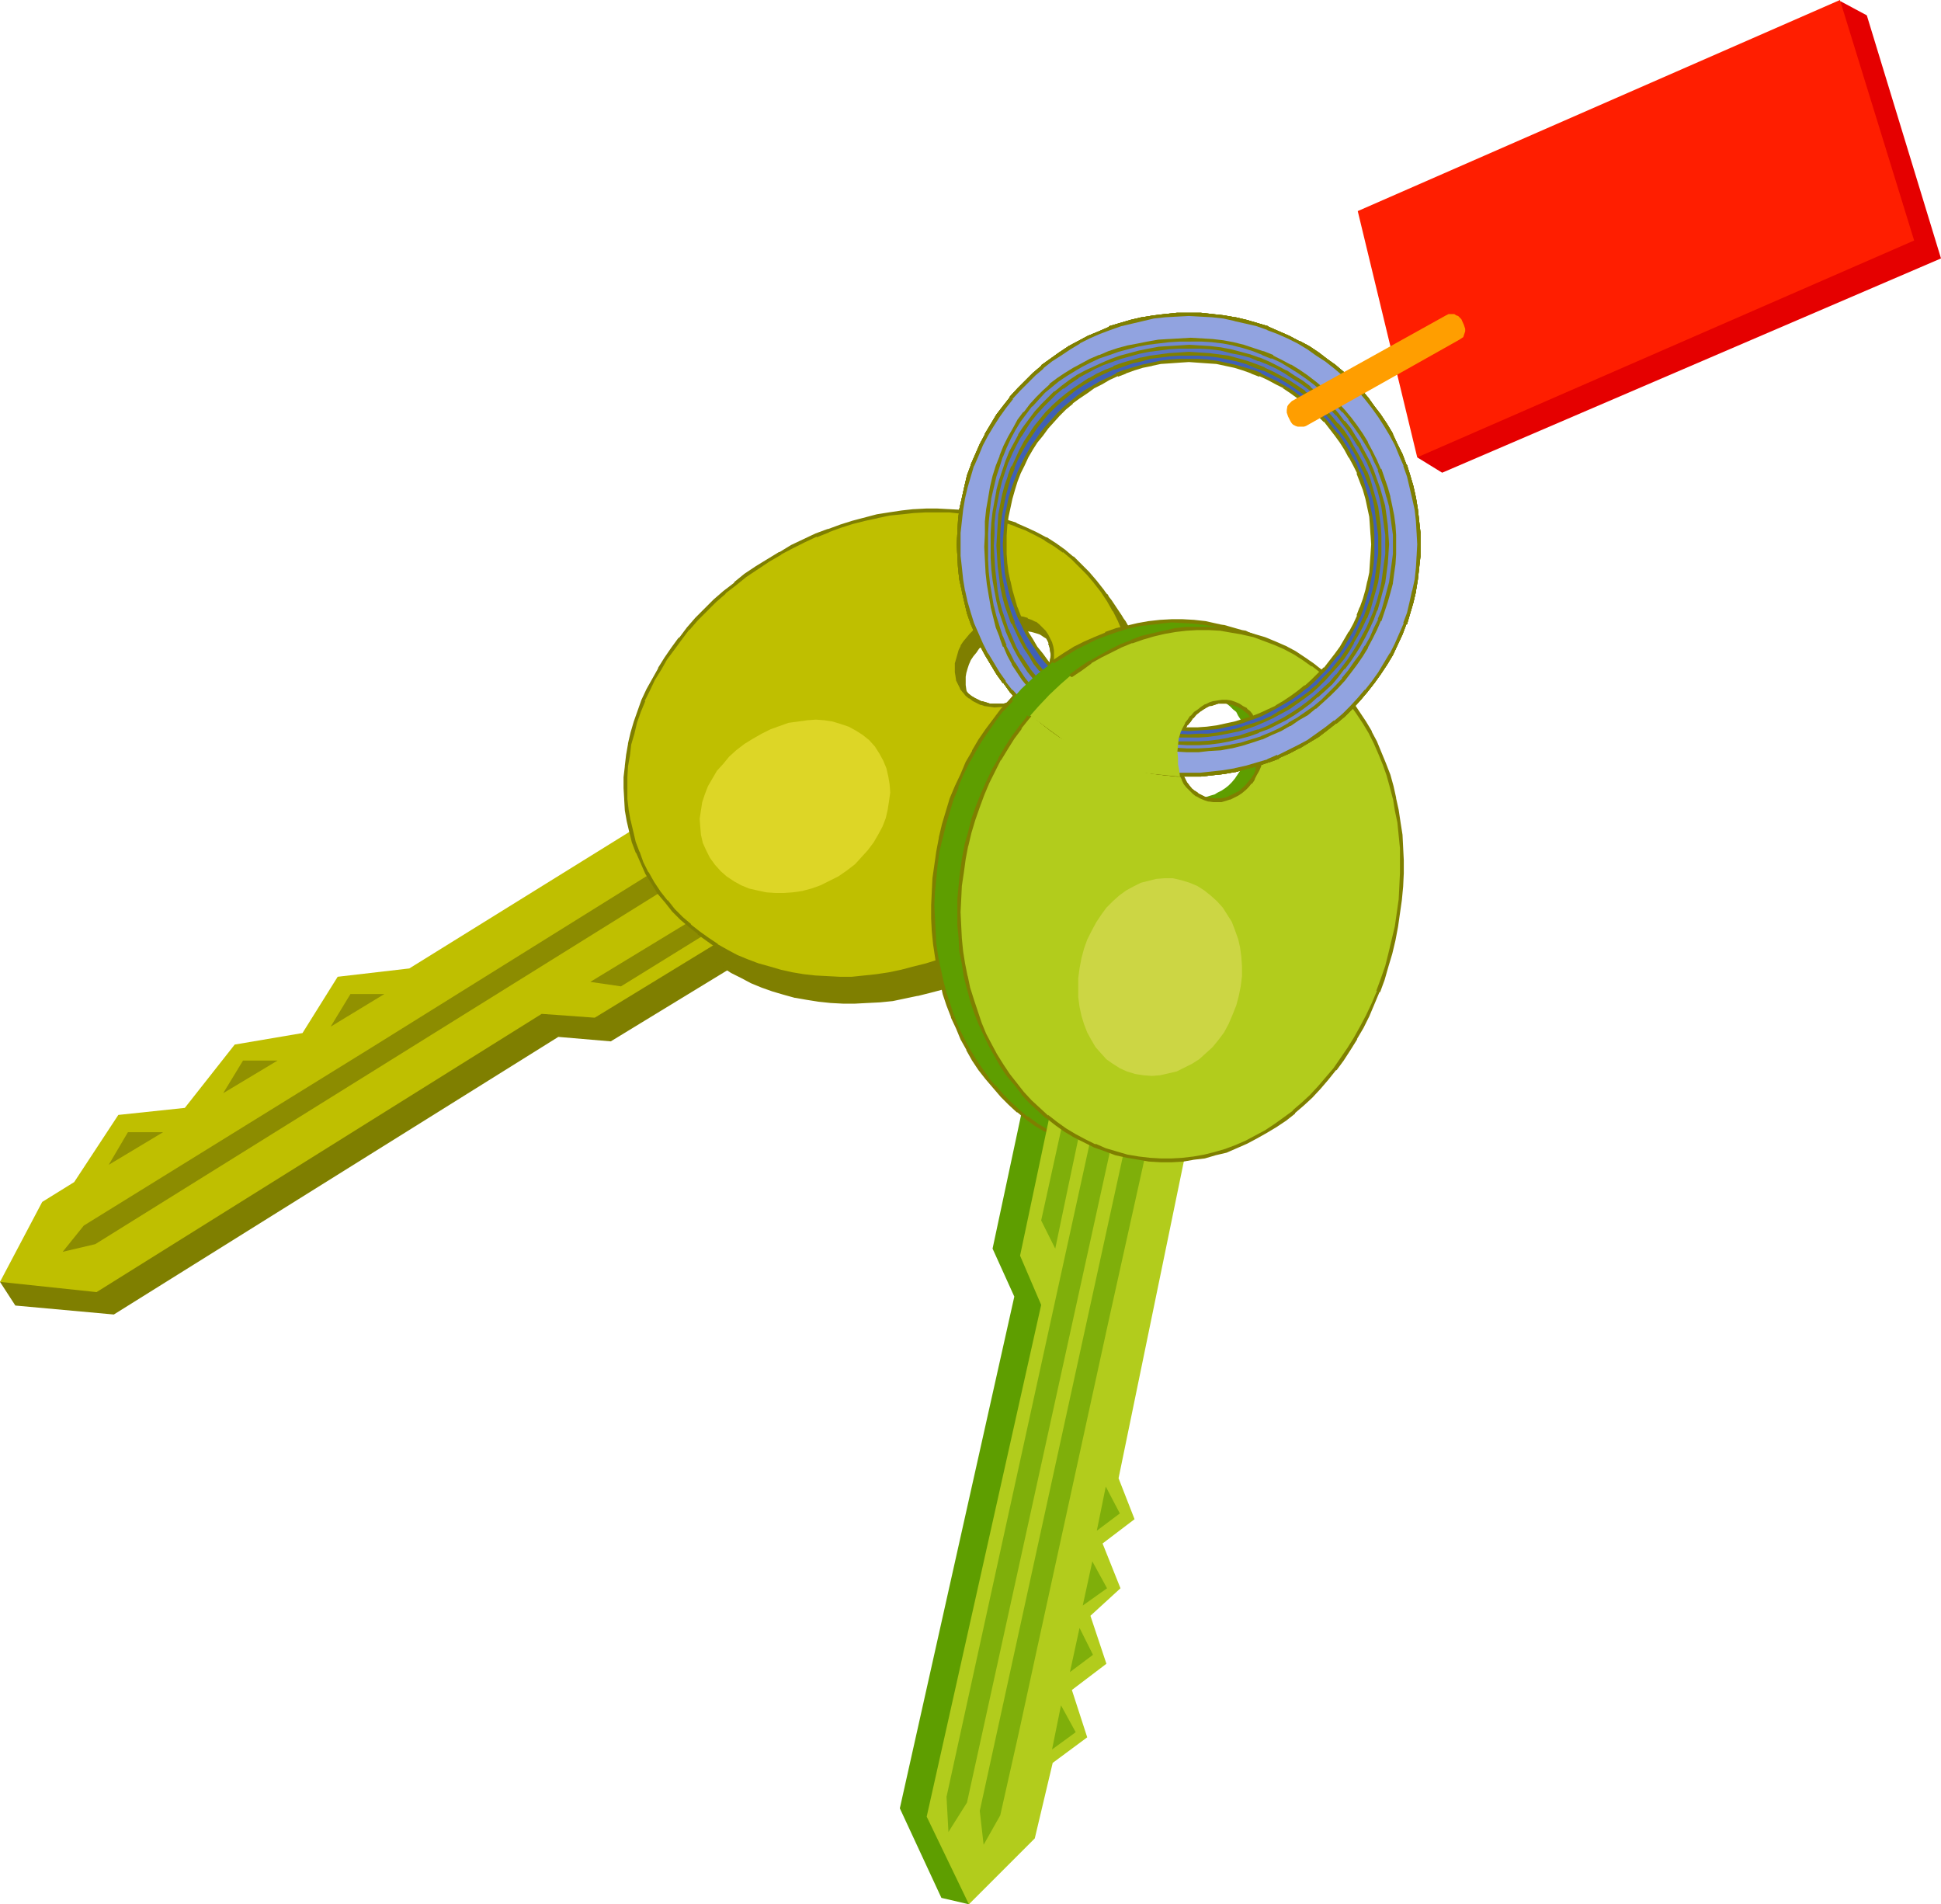
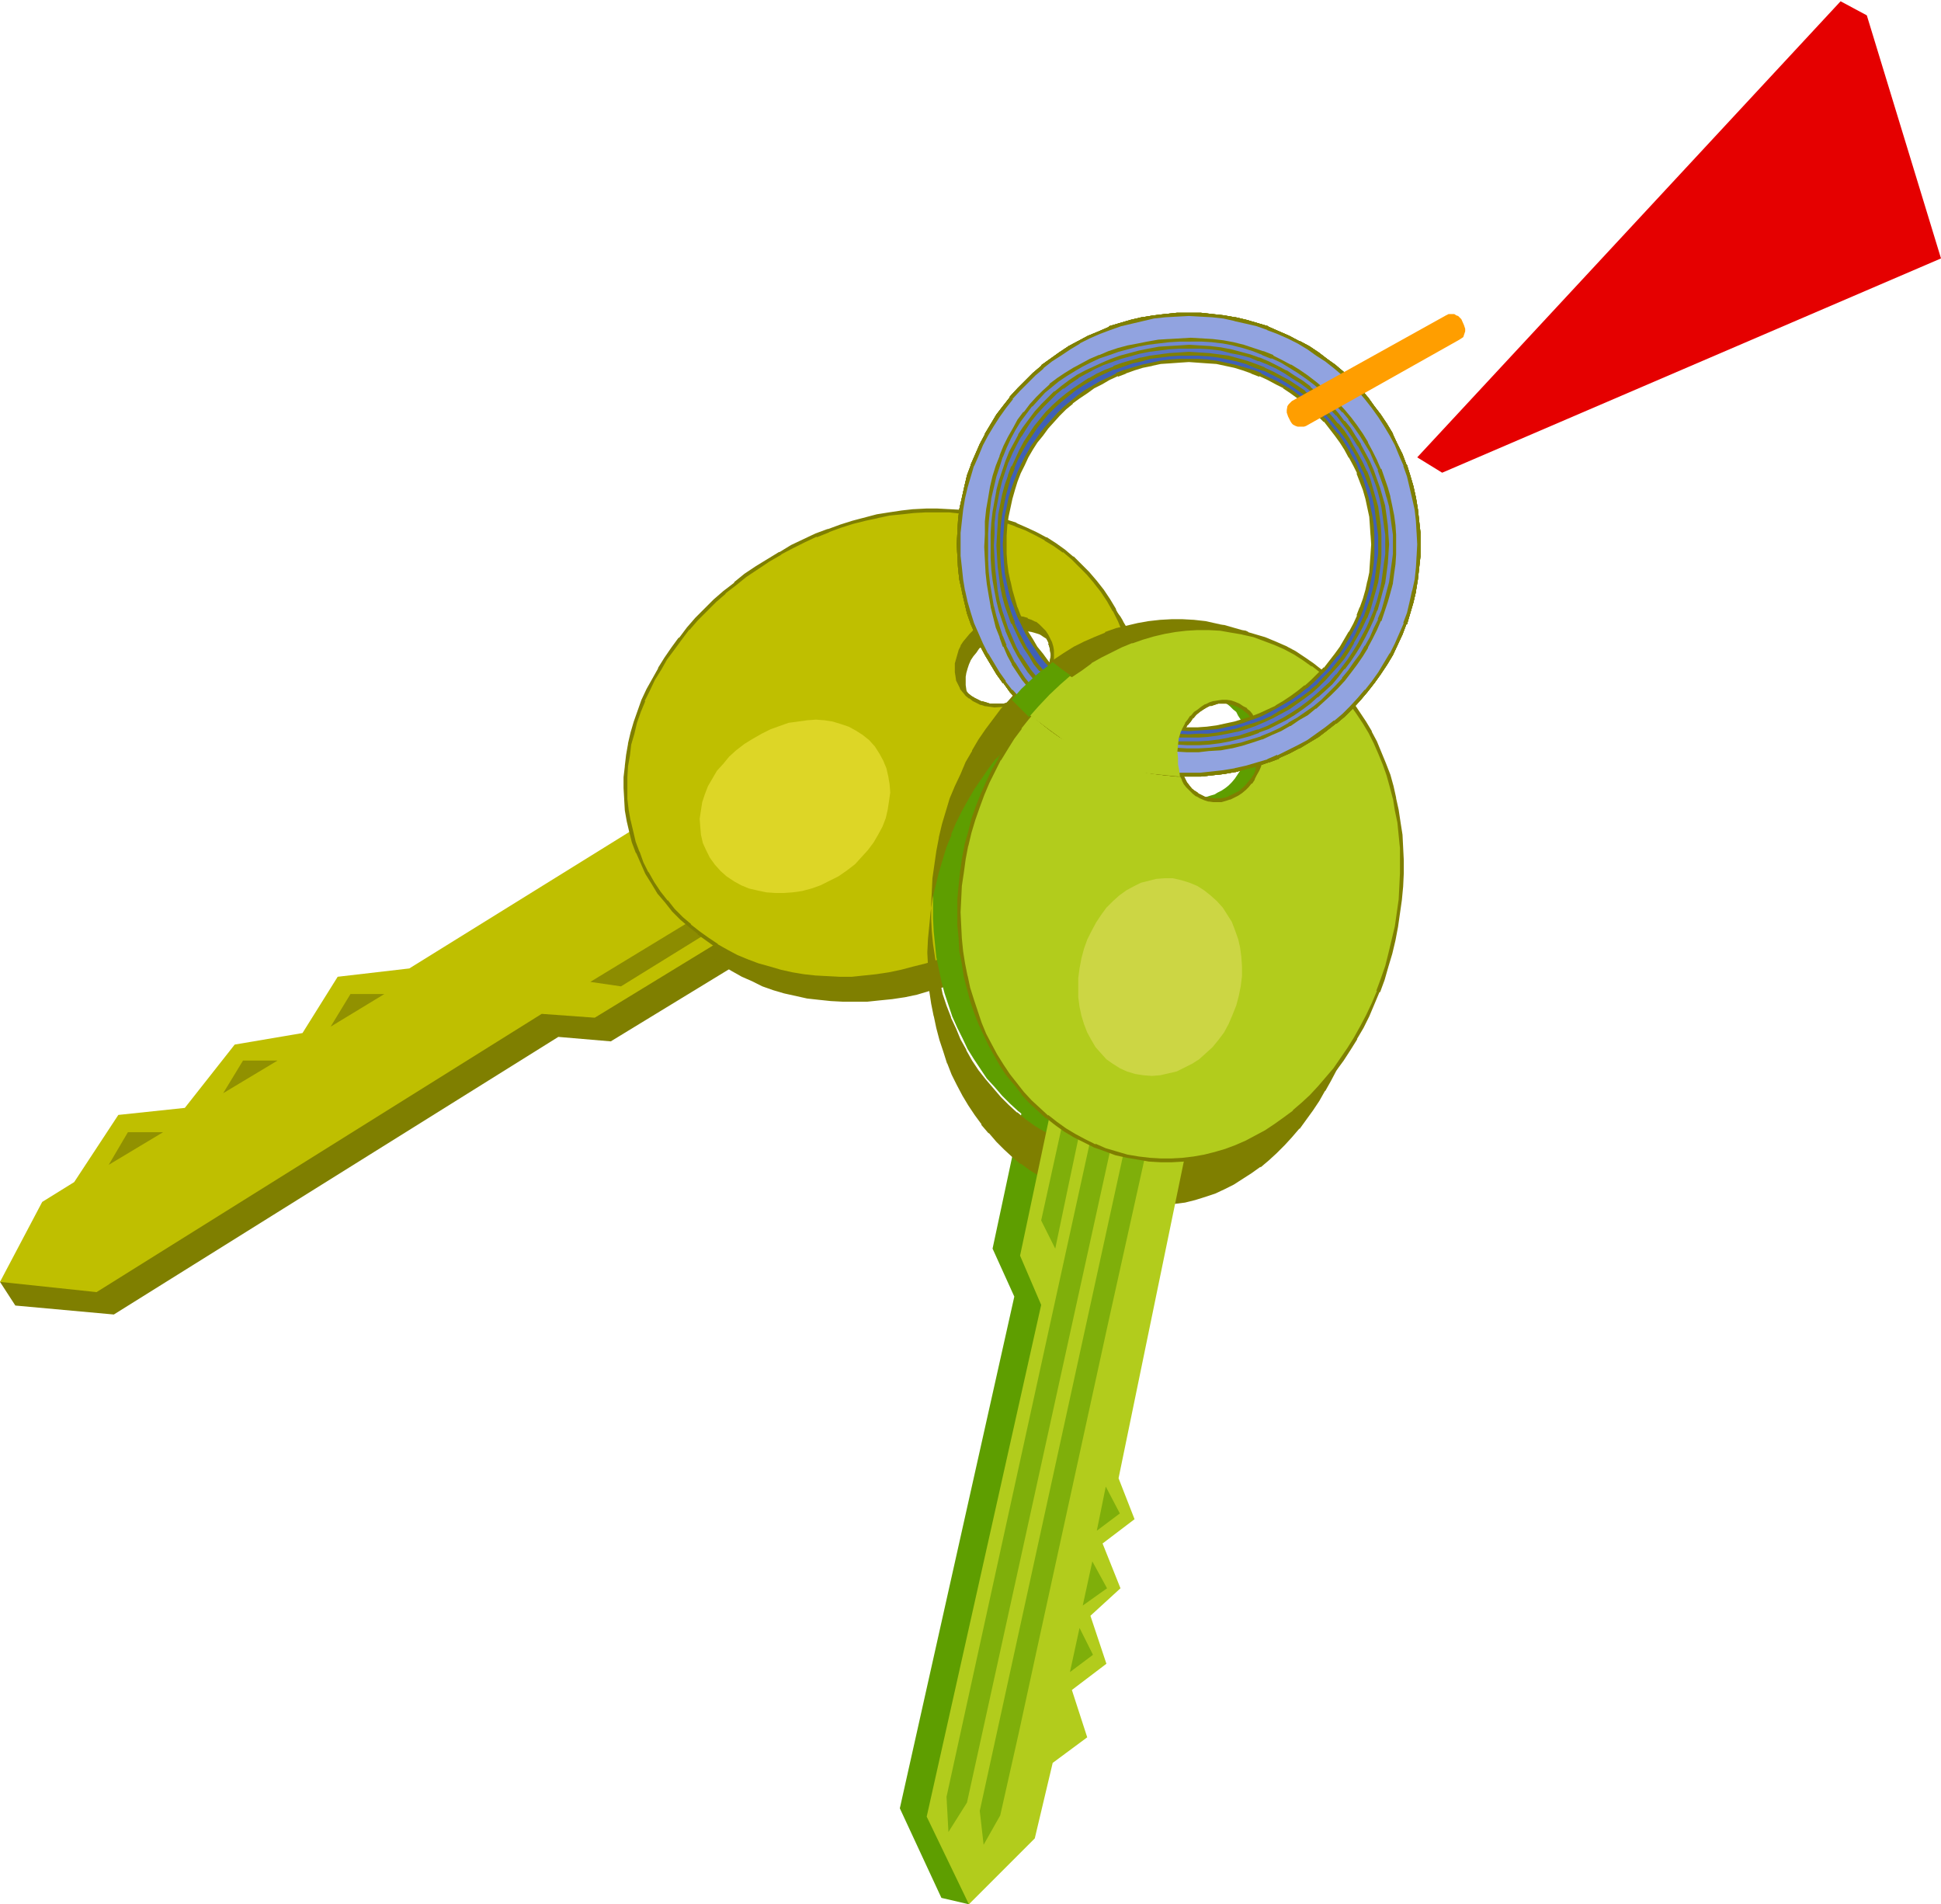
<svg xmlns="http://www.w3.org/2000/svg" xmlns:ns1="http://sodipodi.sourceforge.net/DTD/sodipodi-0.dtd" xmlns:ns2="http://www.inkscape.org/namespaces/inkscape" version="1.0" width="129.766mm" height="127.293mm" id="svg49" ns1:docname="Keys 16.wmf">
  <ns1:namedview id="namedview49" pagecolor="#ffffff" bordercolor="#000000" borderopacity="0.25" ns2:showpageshadow="2" ns2:pageopacity="0.0" ns2:pagecheckerboard="0" ns2:deskcolor="#d1d1d1" ns2:document-units="mm" />
  <defs id="defs1">
    <pattern id="WMFhbasepattern" patternUnits="userSpaceOnUse" width="6" height="6" x="0" y="0" />
  </defs>
  <path style="fill:#7f7f00;fill-opacity:1;fill-rule:evenodd;stroke:none" d="M 194.081,238.856 154.328,263.097 141.077,261.966 28.765,332.104 3.878,329.841 0,323.862 l 5.333,-4.363 5.171,-4.202 5.171,-4.202 5.171,-4.04 5.171,-3.879 5.01,-3.879 10.181,-7.434 10.181,-7.111 10.181,-6.788 10.181,-6.626 10.181,-6.464 10.181,-6.464 10.342,-6.141 10.504,-6.303 10.504,-6.303 10.827,-6.464 10.989,-6.626 11.312,-6.788 5.656,-3.394 5.818,-3.555 z" id="path1" />
  <path style="fill:#7f7f00;fill-opacity:1;fill-rule:evenodd;stroke:none" d="m 229.633,164.84 29.088,-18.1 12.12,19.231 -2.747,1.778 -0.485,-2.101 -0.485,-0.97 -0.485,-0.808 -0.646,-0.97 -0.646,-0.808 -0.808,-0.646 -0.808,-0.485 -0.97,-0.646 -0.97,-0.323 -1.131,-0.323 -0.97,-0.162 -1.131,-0.162 h -1.131 l -1.293,0.162 -1.131,0.162 -1.131,0.323 -1.293,0.323 -0.97,0.646 -1.131,0.485 -1.131,0.808 -0.97,0.808 -0.97,0.808 -0.646,0.97 -0.808,0.97 -0.646,0.97 -0.485,1.131 -0.323,0.97 -0.323,1.131 -0.162,0.97 v 1.131 0.97 l 0.162,1.131 0.162,0.97 0.485,0.97 0.485,0.97 0.485,0.97 0.646,0.646 0.808,0.808 0.808,0.485 -6.464,4.202 z" id="path2" />
  <path style="fill:#7f7f00;fill-opacity:1;fill-rule:evenodd;stroke:none" d="m 248.217,158.214 -1.131,0.646 -0.97,0.808 -0.808,0.808 -0.808,0.97 -0.646,0.97 -0.646,0.97 -0.485,0.97 -0.485,1.131 -0.323,0.97 -0.162,1.131 -0.162,0.97 0.162,1.131 0.162,0.97 0.162,1.131 0.323,0.97 0.646,0.97 0.646,0.97 0.646,0.808 0.808,0.646 0.97,0.646 0.97,0.485 0.97,0.323 0.97,0.323 1.131,0.162 1.131,0.162 2.262,-0.162 1.293,-0.162 1.131,-0.323 1.131,-0.485 1.131,-0.485 1.131,-0.646 1.131,-0.646 0.97,-0.808 0.808,-0.808 0.808,-0.97 0.808,-0.97 0.485,-0.97 0.485,-0.97 0.485,-1.131 0.323,-1.131 0.162,-0.97 v -1.131 -0.97 l -0.162,-1.131 -0.323,-0.97 -0.323,-0.97 -0.485,-0.97 -0.646,-0.808 -0.808,-0.808 -0.646,-0.646 -0.97,-0.646 -0.97,-0.646 -0.97,-0.323 -1.131,-0.323 -0.97,-0.162 -1.131,-0.162 h -1.131 -1.131 l -1.293,0.323 -1.131,0.323 -1.131,0.323 -1.131,0.646 z m 31.189,-7.757 0.485,0.646 0.646,0.808 1.131,1.939 1.454,1.939 0.485,0.808 0.323,0.646 1.454,2.424 1.293,2.747 1.131,2.586 0.97,2.586 0.808,2.747 0.646,2.747 0.485,2.909 0.323,2.747 0.162,2.747 v 2.909 2.909 l -0.323,2.909 -0.485,2.909 -0.485,2.747 -0.808,2.909 -0.808,2.909 -1.131,2.747 -1.131,2.747 -1.293,2.909 -1.293,2.747 -1.616,2.586 -1.616,2.747 -1.939,2.586 -1.778,2.586 -2.101,2.424 -2.262,2.424 -2.262,2.263 -2.424,2.263 -2.586,2.263 -2.586,2.101 -2.909,1.939 -2.747,1.939 -3.07,1.778 -3.07,1.616 -3.07,1.454 -3.07,1.454 -3.07,1.131 -3.232,1.131 -3.07,0.808 -3.232,0.97 -3.07,0.646 -3.232,0.485 -3.232,0.323 -3.07,0.323 h -3.07 -3.07 l -3.07,-0.162 -3.07,-0.323 -2.909,-0.323 -2.909,-0.646 -2.909,-0.646 -2.747,-0.808 -2.747,-0.97 -2.586,-1.293 -2.586,-1.131 -2.586,-1.454 -2.424,-1.454 -2.262,-1.616 -2.101,-1.778 -2.101,-1.939 -2.101,-1.939 -1.939,-2.101 -1.616,-2.424 -1.616,-2.424 -0.485,-0.646 -0.323,-0.646 -2.101,-3.555 -0.485,-0.808 -0.323,-0.646 -1.454,-2.586 -1.293,-2.586 -0.97,-2.586 -0.808,-2.586 -0.646,-2.747 -0.485,-2.586 -0.323,-2.586 -0.162,-2.747 0.162,-2.586 0.162,-2.747 0.323,-2.586 0.485,-2.586 0.646,-2.586 0.808,-2.586 0.97,-2.586 0.97,-2.586 1.293,-2.586 1.293,-2.424 1.454,-2.424 1.454,-2.424 1.616,-2.424 1.778,-2.424 1.939,-2.263 1.939,-2.101 1.939,-2.263 2.262,-2.101 2.101,-2.101 2.424,-2.101 2.262,-1.778 2.424,-1.939 2.586,-1.778 2.586,-1.778 2.424,-1.616 2.747,-1.616 2.747,-1.454 2.747,-1.454 2.747,-1.293 2.747,-1.131 2.747,-1.131 2.909,-0.97 2.909,-0.97 2.909,-0.808 2.909,-0.646 2.747,-0.485 2.909,-0.485 2.909,-0.485 2.909,-0.162 h 2.909 2.747 l 2.747,0.162 2.909,0.323 2.747,0.485 2.747,0.646 2.586,0.808 2.586,0.808 2.586,0.97 2.586,1.293 2.424,1.454 2.424,1.454 2.262,1.616 2.262,1.939 2.101,2.101 2.101,2.101 z" id="path3" />
  <path style="fill:#7f7f00;fill-opacity:1;fill-rule:evenodd;stroke:none" d="m 248.056,157.729 -1.131,0.646 -0.162,0.162 -0.97,0.808 -0.808,0.808 -0.808,0.97 v 0 l -0.808,0.97 -0.646,0.97 v 0.162 l -0.485,0.97 v 0 l -0.323,1.131 -0.323,1.131 v 0 l -0.323,1.131 v 0.97 1.131 0.162 l 0.162,0.97 v 0 l 0.162,1.131 0.485,0.97 v 0 l 0.485,0.97 v 0.162 l 0.646,0.808 0.162,0.162 0.646,0.808 0.808,0.646 h 0.162 l 0.808,0.646 v 0 l 0.97,0.485 0.97,0.485 h 0.162 l 0.97,0.323 h 0.162 l 1.131,0.162 1.131,0.162 v 0 l 2.262,-0.162 h 0.162 l 1.131,-0.162 h 0.162 l 1.131,-0.323 v 0 l 1.131,-0.485 v 0 l 1.131,-0.485 1.293,-0.646 v 0 l 0.97,-0.808 v 0 l 1.131,-0.808 v 0 l 0.808,-0.808 0.808,-0.97 0.162,-0.162 0.646,-0.97 0.646,-0.97 v 0 l 0.485,-0.97 v -0.162 l 0.485,-0.97 0.162,-1.131 v 0 l 0.323,-1.131 v 0 -1.131 -0.97 -0.162 l -0.162,-0.97 -0.323,-1.131 v 0 l -0.485,-0.97 -0.485,-0.97 v 0 l -0.646,-0.97 v 0 l -0.808,-0.808 -0.646,-0.646 -0.162,-0.162 -0.808,-0.646 h -0.162 l -0.97,-0.485 -0.97,-0.323 v -0.162 l -1.131,-0.323 v 0 l -1.131,-0.162 -1.131,-0.162 h -1.131 l -1.131,0.162 h -0.162 l -1.131,0.162 h -0.162 l -1.131,0.323 v 0 l -1.131,0.485 v 0 l -1.131,0.485 h -0.162 l -0.97,0.646 0.485,0.808 0.97,-0.646 v 0 l 1.131,-0.485 v 0 l 1.131,-0.485 v 0 l 1.131,-0.323 v 0 l 1.131,-0.162 v 0 h 1.131 1.131 v 0 l 0.97,0.162 1.131,0.162 v 0 l 0.97,0.323 v -0.162 l 0.97,0.485 0.97,0.485 h -0.162 l 0.97,0.646 v -0.162 l 0.646,0.808 0.808,0.808 -0.162,-0.162 0.646,0.97 v -0.162 l 0.485,0.97 0.485,0.97 h -0.162 l 0.323,0.97 v 0 l 0.162,0.97 v 0 l 0.162,0.97 -0.162,1.131 v -0.162 l -0.162,1.131 v 0 l -0.323,0.97 -0.323,1.131 v -0.162 l -0.485,1.131 v -0.162 l -0.646,0.97 -0.646,0.97 v 0 l -0.808,0.97 -0.808,0.808 v 0 l -0.97,0.808 v 0 l -0.97,0.646 v 0 l -1.131,0.646 -1.131,0.485 v 0 l -1.131,0.323 v 0 l -1.131,0.323 v 0 l -1.131,0.323 v 0 h -2.262 v 0 h -1.131 l -0.97,-0.323 v 0 l -1.131,-0.323 0.162,0.162 -0.97,-0.485 -0.97,-0.485 v 0 l -0.808,-0.485 v 0 l -0.808,-0.646 -0.646,-0.808 v 0 l -0.646,-0.97 v 0.162 l -0.485,-0.97 v 0 l -0.323,-0.97 -0.323,-0.97 v 0 -0.97 0 l -0.162,-1.131 v 0.162 l 0.162,-1.131 0.162,-0.97 v 0 l 0.323,-1.131 0.323,-0.97 v 0 l 0.485,-0.97 v 0.162 l 0.646,-1.131 0.808,-0.97 -0.162,0.162 0.808,-0.97 0.808,-0.808 0.97,-0.808 v 0 l 1.131,-0.646 z" id="path4" />
-   <path style="fill:#7f7f00;fill-opacity:1;fill-rule:evenodd;stroke:none" d="m 279.083,150.78 v 0 l 0.485,0.646 0.485,0.646 1.293,2.101 1.293,1.778 0.646,0.97 0.323,0.646 1.454,2.424 v 0 l 1.293,2.586 1.131,2.586 v 0 l 0.97,2.586 0.646,2.747 0.646,2.747 v -0.162 l 0.485,2.909 0.323,2.747 v 0 l 0.323,2.747 v 2.909 l -0.162,2.909 v 0 l -0.323,2.747 -0.485,2.909 -0.485,2.909 v 0 l -0.808,2.747 -0.808,2.909 -0.97,2.909 v -0.162 l -1.131,2.747 -1.293,2.909 -1.454,2.747 -1.454,2.586 v 0 l -1.778,2.586 -1.778,2.586 -1.939,2.586 h 0.162 l -2.101,2.586 v -0.162 l -2.262,2.424 -2.262,2.263 -2.424,2.263 -2.586,2.263 v 0 l -2.586,2.101 v -0.162 l -2.747,2.101 -2.909,1.939 -3.07,1.778 h 0.162 l -3.07,1.616 -3.07,1.454 -3.07,1.293 v 0 l -3.232,1.131 h 0.162 l -3.232,1.131 -3.07,0.97 -3.232,0.808 h 0.162 l -3.232,0.646 -3.07,0.485 -3.232,0.323 -3.07,0.323 v 0 l -3.07,0.162 -3.07,-0.162 -3.07,-0.162 v 0 l -2.909,-0.162 -3.07,-0.485 -2.909,-0.646 h 0.162 l -2.909,-0.646 -2.747,-0.808 -2.747,-0.97 v 0 l -2.586,-1.131 -2.586,-1.131 -2.424,-1.454 v 0 l -2.424,-1.454 -2.262,-1.778 v 0.162 l -2.262,-1.778 h 0.162 l -2.101,-1.939 -2.101,-1.939 -1.939,-2.101 h 0.162 l -1.778,-2.263 -1.616,-2.424 -0.323,-0.646 -0.485,-0.808 -2.101,-3.394 -0.323,-0.808 -0.485,-0.646 v 0 l -1.454,-2.586 -1.131,-2.586 v 0 l -0.97,-2.586 v 0 l -0.808,-2.586 -0.646,-2.586 v 0 l -0.485,-2.586 -0.323,-2.747 V 205.08 l -0.162,-2.747 v -2.586 0 l 0.323,-2.586 0.323,-2.586 0.485,-2.747 v 0 l 0.646,-2.424 0.808,-2.747 0.808,-2.424 v 0 l 1.131,-2.586 1.131,-2.586 1.293,-2.424 v 0 l 1.454,-2.424 1.454,-2.424 1.778,-2.263 1.778,-2.424 h -0.162 l 1.939,-2.263 v 0 l 1.939,-2.101 1.939,-2.263 2.262,-2.101 2.101,-2.101 2.424,-2.101 h -0.162 l 2.424,-1.939 2.424,-1.778 v 0 l 2.424,-1.778 2.586,-1.778 2.586,-1.616 v 0 l 2.586,-1.616 2.747,-1.454 2.747,-1.293 2.747,-1.293 2.747,-1.293 v 0.162 l 2.909,-1.131 h -0.162 l 2.909,-0.97 2.909,-0.97 2.909,-0.808 2.747,-0.646 v 0 l 2.909,-0.646 2.909,-0.323 2.747,-0.485 v 0 l 2.909,-0.162 h 2.909 2.747 l 2.747,0.162 v 0 l 2.909,0.323 2.747,0.485 2.586,0.646 v 0 l 2.586,0.646 2.747,0.97 -0.162,-0.162 2.586,1.131 2.424,1.131 v 0 l 2.424,1.454 2.424,1.454 2.262,1.778 v -0.162 l 2.262,1.939 v 0 l 2.101,2.101 2.101,2.101 v 0 l 1.939,2.424 0.646,-0.646 -1.939,-2.263 v -0.162 l -2.101,-2.101 -2.101,-2.101 h -0.162 l -2.101,-1.939 v 0 l -2.424,-1.616 -2.424,-1.616 -2.424,-1.293 v 0 l -2.586,-1.293 -2.424,-0.97 -0.162,-0.162 -2.586,-0.808 -2.747,-0.808 v 0 l -2.747,-0.646 -2.747,-0.323 -2.747,-0.323 h -0.162 l -2.747,-0.323 h -2.747 -2.909 l -2.909,0.323 v 0 l -2.909,0.323 -2.909,0.485 -2.909,0.485 v 0 l -2.909,0.646 -2.909,0.808 -2.909,0.97 -2.747,0.97 h -0.162 l -2.747,1.131 v 0 l -2.909,1.293 -2.747,1.293 -2.747,1.454 -2.586,1.454 -2.747,1.454 v 0 l -2.586,1.778 -2.586,1.616 -2.424,1.778 v 0.162 l -2.424,1.939 -2.424,1.778 v 0 l -2.424,2.101 -2.101,2.101 -2.262,2.101 -1.939,2.263 -1.939,2.101 v 0.162 l -1.939,2.263 v 0 l -1.778,2.263 -1.616,2.424 -1.616,2.424 -1.454,2.424 v 0 l -1.293,2.586 -1.131,2.586 -1.131,2.586 v 0 l -0.97,2.586 -0.808,2.586 -0.646,2.586 v 0 l -0.485,2.747 -0.323,2.586 -0.162,2.586 v 0.162 2.586 2.747 0 l 0.323,2.747 0.485,2.586 v 0 l 0.646,2.586 0.808,2.747 v 0 l 1.131,2.586 v 0 l 1.131,2.586 1.454,2.586 v 0.162 l 0.485,0.646 0.485,0.808 1.939,3.394 0.485,0.808 0.323,0.646 1.616,2.424 1.778,2.263 v 0.162 l 1.939,2.101 2.101,1.939 2.101,1.939 v 0 l 2.101,1.778 v 0 l 2.424,1.616 2.424,1.616 v 0 l 2.586,1.293 2.424,1.293 2.747,1.131 v 0 l 2.747,0.97 2.747,0.808 2.909,0.808 h 0.162 l 2.747,0.485 3.07,0.485 3.07,0.323 v 0 l 3.07,0.162 h 3.07 l 3.07,-0.162 v 0 l 3.232,-0.162 3.232,-0.323 3.07,-0.646 3.07,-0.646 h 0.162 l 3.232,-0.808 3.07,-0.808 3.07,-1.131 h 0.162 l 3.07,-1.293 v 0 l 3.232,-1.293 3.07,-1.616 2.909,-1.616 h 0.162 l 2.909,-1.778 2.909,-1.939 2.747,-1.939 v 0 l 2.747,-2.101 v 0 l 2.586,-2.263 2.424,-2.263 2.262,-2.263 2.262,-2.424 v 0 l 2.101,-2.586 v 0 l 1.939,-2.586 1.778,-2.586 1.778,-2.586 v 0 l 1.454,-2.747 1.454,-2.747 1.293,-2.747 1.131,-2.747 v -0.162 l 1.131,-2.909 0.808,-2.747 0.646,-2.909 v 0 l 0.646,-2.909 0.323,-2.909 0.323,-2.909 v 0 l 0.162,-2.909 v -2.909 l -0.162,-2.747 v 0 l -0.323,-2.909 -0.485,-2.747 v -0.162 l -0.646,-2.747 -0.808,-2.747 -0.97,-2.586 v 0 l -1.131,-2.747 -1.293,-2.586 v 0 l -1.454,-2.586 -0.485,-0.646 -0.485,-0.808 -1.293,-1.939 -1.293,-1.939 -0.646,-0.808 -0.323,-0.646 h -0.162 z" id="path5" />
  <path style="fill:#bfbf00;fill-opacity:1;fill-rule:evenodd;stroke:none" d="M 189.718,233.038 150.288,257.118 136.875,256.148 24.402,326.447 0,323.862 l 10.666,-20.201 8.08,-5.01 11.15,-16.969 16.806,-1.778 12.605,-15.999 17.13,-2.909 8.888,-14.221 18.099,-2.101 60.438,-37.493 z" id="path6" />
-   <path style="fill:#8c8c00;fill-opacity:1;fill-rule:evenodd;stroke:none" d="m 21.17,309.64 72.882,-45.089 72.882,-45.412 1.293,2.424 1.454,2.101 -145.601,90.662 -8.242,1.939 z" id="path7" />
  <path style="fill:#8c8c00;fill-opacity:1;fill-rule:evenodd;stroke:none" d="m 149.157,248.068 12.766,-7.757 12.766,-7.757 0.646,0.97 0.97,0.97 0.808,0.808 0.97,0.808 -21.17,13.09 z" id="path8" />
  <path style="fill:#bfbf00;fill-opacity:1;fill-rule:evenodd;stroke:none" d="m 248.217,158.214 -1.131,0.646 -0.97,0.808 -0.808,0.808 -0.808,0.97 -0.646,0.97 -0.646,0.97 -0.485,0.97 -0.485,1.131 -0.323,0.97 -0.162,1.131 -0.162,0.97 0.162,1.131 0.162,0.97 0.162,1.131 0.323,0.97 0.646,0.97 0.646,0.97 0.646,0.808 0.808,0.646 0.97,0.646 0.97,0.485 0.97,0.323 0.97,0.323 1.131,0.162 1.131,0.162 2.262,-0.162 1.293,-0.162 1.131,-0.323 1.131,-0.485 1.131,-0.485 1.131,-0.646 1.131,-0.646 0.97,-0.808 0.808,-0.808 0.808,-0.97 0.808,-0.97 0.485,-0.97 0.485,-0.97 0.485,-1.131 0.323,-1.131 0.162,-0.97 v -1.131 -0.97 l -0.162,-1.131 -0.323,-0.97 -0.323,-0.97 -0.485,-0.97 -0.646,-0.808 -0.808,-0.808 -0.646,-0.646 -0.97,-0.646 -0.97,-0.646 -0.97,-0.323 -1.131,-0.323 -0.97,-0.162 -1.131,-0.162 h -1.131 -1.131 l -1.293,0.323 -1.131,0.323 -1.131,0.323 -1.131,0.646 z m -54.136,-16.646 3.07,-1.778 3.07,-1.616 2.909,-1.454 3.07,-1.454 3.232,-1.293 3.07,-0.97 2.909,-0.97 3.232,-0.808 3.07,-0.808 3.07,-0.485 3.07,-0.485 3.07,-0.323 3.07,-0.162 h 2.909 3.07 l 2.909,0.323 2.909,0.323 2.747,0.646 2.747,0.646 2.747,0.808 2.586,0.808 2.747,1.131 2.424,1.131 2.424,1.293 2.262,1.454 2.262,1.616 2.262,1.778 1.939,1.939 1.939,1.939 1.939,2.263 1.616,2.263 1.616,2.424 1.454,2.424 1.293,2.586 1.131,2.586 0.97,2.747 0.808,2.747 0.646,2.747 0.485,2.747 0.323,2.747 0.162,2.909 v 2.909 l -0.162,2.909 -0.323,2.747 -0.323,2.909 -0.646,2.909 -0.808,2.909 -0.808,2.747 -0.97,2.909 -1.131,2.747 -1.293,2.747 -1.454,2.747 -1.454,2.747 -1.778,2.586 -1.778,2.586 -1.939,2.586 -2.101,2.586 -2.101,2.263 -2.424,2.424 -2.424,2.263 -2.586,2.101 -2.586,2.101 -2.909,2.101 -2.747,1.778 -3.07,1.939 -3.07,1.454 -3.07,1.616 -3.07,1.293 -3.07,1.131 -3.07,1.131 -3.232,0.808 -3.232,0.808 -3.07,0.646 -3.07,0.485 -3.232,0.323 -3.07,0.162 -3.07,0.162 -3.07,-0.162 -3.07,-0.162 -2.909,-0.323 -2.909,-0.485 -3.07,-0.646 -2.747,-0.808 -2.747,-0.808 -2.747,-1.131 -2.747,-1.131 -2.586,-1.293 -2.424,-1.293 -2.424,-1.616 -2.262,-1.778 -2.101,-1.778 -2.101,-1.778 -2.101,-2.101 -1.778,-2.263 -1.778,-2.263 -1.616,-2.424 -1.454,-2.424 -1.293,-2.586 -1.131,-2.586 -0.97,-2.747 -0.646,-2.586 -0.646,-2.747 -0.485,-2.747 -0.162,-2.747 -0.162,-2.747 v -2.747 l 0.162,-2.747 0.485,-2.747 0.485,-2.909 0.646,-2.747 0.808,-2.747 0.97,-2.747 0.97,-2.747 1.293,-2.586 1.293,-2.747 1.454,-2.586 1.616,-2.586 1.778,-2.586 1.939,-2.586 1.939,-2.424 2.101,-2.424 2.262,-2.263 2.424,-2.424 2.424,-2.101 2.586,-2.101 2.747,-2.101 2.747,-2.101 z" id="path9" />
  <path style="fill:#7f7f00;fill-opacity:1;fill-rule:evenodd;stroke:none" d="m 248.056,157.729 -1.131,0.646 -0.162,0.162 -0.97,0.808 -0.808,0.808 -0.808,0.97 v 0 l -0.808,0.97 -0.646,0.97 v 0.162 l -0.485,0.97 v 0 l -0.323,1.131 -0.323,1.131 v 0 l -0.323,1.131 v 0.97 1.131 0.162 l 0.162,0.97 v 0 l 0.162,1.131 0.485,0.97 v 0 l 0.485,0.97 v 0.162 l 0.646,0.808 0.162,0.162 0.646,0.808 0.808,0.646 h 0.162 l 0.808,0.646 v 0 l 0.97,0.485 0.97,0.485 h 0.162 l 0.97,0.323 h 0.162 l 1.131,0.162 1.131,0.162 v 0 l 2.262,-0.162 h 0.162 l 1.131,-0.162 h 0.162 l 1.131,-0.323 v 0 l 1.131,-0.485 v 0 l 1.131,-0.485 1.293,-0.646 v 0 l 0.97,-0.808 v 0 l 1.131,-0.808 v 0 l 0.808,-0.808 0.808,-0.97 0.162,-0.162 0.646,-0.97 0.646,-0.97 v 0 l 0.485,-0.97 v -0.162 l 0.485,-0.97 0.162,-1.131 v 0 l 0.323,-1.131 v 0 -1.131 -0.97 -0.162 l -0.162,-0.97 -0.323,-1.131 v 0 l -0.485,-0.97 -0.485,-0.97 v 0 l -0.646,-0.97 v 0 l -0.808,-0.808 -0.646,-0.646 -0.162,-0.162 -0.808,-0.646 h -0.162 l -0.97,-0.485 -0.97,-0.323 v -0.162 l -1.131,-0.323 v 0 l -1.131,-0.162 -1.131,-0.162 h -1.131 l -1.131,0.162 h -0.162 l -1.131,0.162 h -0.162 l -1.131,0.323 v 0 l -1.131,0.485 v 0 l -1.131,0.485 h -0.162 l -0.97,0.646 0.485,0.808 0.97,-0.646 v 0 l 1.131,-0.485 v 0 l 1.131,-0.485 v 0 l 1.131,-0.323 v 0 l 1.131,-0.162 v 0 h 1.131 1.131 v 0 l 0.97,0.162 1.131,0.162 v 0 l 0.97,0.323 v -0.162 l 0.97,0.485 0.97,0.485 h -0.162 l 0.97,0.646 v -0.162 l 0.646,0.808 0.808,0.808 -0.162,-0.162 0.646,0.97 v -0.162 l 0.485,0.97 0.485,0.97 h -0.162 l 0.323,0.97 v 0 l 0.162,0.97 v 0 l 0.162,0.97 -0.162,1.131 v -0.162 l -0.162,1.131 v 0 l -0.323,0.97 -0.323,1.131 v -0.162 l -0.485,1.131 v -0.162 l -0.646,0.97 -0.646,0.97 v 0 l -0.808,0.97 -0.808,0.808 v 0 l -0.97,0.808 v 0 l -0.97,0.646 v 0 l -1.131,0.646 -1.131,0.485 v 0 l -1.131,0.323 v 0 l -1.131,0.323 v 0 l -1.131,0.323 v 0 h -2.262 v 0 h -1.131 l -0.97,-0.323 v 0 l -1.131,-0.323 0.162,0.162 -0.97,-0.485 -0.97,-0.485 v 0 l -0.808,-0.485 v 0 l -0.808,-0.646 -0.646,-0.808 v 0 l -0.646,-0.97 v 0.162 l -0.485,-0.97 v 0 l -0.323,-0.97 -0.323,-0.97 v 0 -0.97 0 l -0.162,-1.131 v 0.162 l 0.162,-1.131 0.162,-0.97 v 0 l 0.323,-1.131 0.323,-0.97 v 0 l 0.485,-0.97 v 0.162 l 0.646,-1.131 0.808,-0.97 -0.162,0.162 0.808,-0.97 0.808,-0.808 0.97,-0.808 v 0 l 1.131,-0.646 z" id="path10" />
  <path style="fill:#7f7f00;fill-opacity:1;fill-rule:evenodd;stroke:none" d="m 194.405,141.891 3.07,-1.778 h -0.162 l 3.07,-1.616 2.909,-1.454 3.07,-1.454 v 0.162 l 3.232,-1.293 h -0.162 l 3.07,-1.131 3.07,-0.97 3.232,-0.808 3.07,-0.646 h -0.162 l 3.07,-0.646 3.232,-0.323 2.909,-0.323 v 0 l 3.07,-0.162 h 2.909 3.07 -0.162 l 2.909,0.323 2.909,0.323 2.909,0.485 h -0.162 l 2.747,0.808 2.747,0.646 2.747,0.97 h -0.162 l 2.586,0.97 2.586,1.293 2.424,1.293 h -0.162 l 2.424,1.454 2.262,1.616 v -0.162 l 2.101,1.778 v 0 l 1.939,1.939 1.939,1.939 1.939,2.263 -0.162,-0.162 1.778,2.263 1.616,2.424 1.454,2.586 v -0.162 l 1.293,2.586 1.131,2.747 -0.162,-0.162 0.97,2.586 0.808,2.747 0.646,2.747 v 0 l 0.485,2.747 0.323,2.909 v -0.162 l 0.162,2.909 v 2.909 l -0.162,2.909 v -0.162 l -0.323,2.909 -0.323,2.909 -0.646,2.909 v -0.162 l -0.646,2.909 -0.97,2.747 -0.97,2.909 h 0.162 l -1.293,2.747 -1.131,2.747 -1.454,2.747 -1.616,2.747 v -0.162 l -1.616,2.747 -1.778,2.586 -1.939,2.586 v -0.162 l -2.101,2.586 -2.101,2.263 -2.424,2.424 -2.424,2.263 -2.586,2.101 h 0.162 l -2.747,2.101 -2.747,1.939 -2.909,1.939 -3.07,1.778 h 0.162 l -3.07,1.616 -3.07,1.454 -3.07,1.454 v -0.162 l -3.07,1.293 v 0 l -3.07,0.97 -3.232,0.808 -3.07,0.808 v 0 l -3.07,0.646 -3.232,0.485 -3.07,0.323 v 0 l -3.07,0.323 h -3.07 l -3.07,-0.162 -3.07,-0.162 v 0 l -2.909,-0.323 -2.909,-0.485 -2.909,-0.646 v 0 l -2.747,-0.808 -2.909,-0.808 -2.586,-0.97 v 0 l -2.747,-1.131 -2.424,-1.293 -2.586,-1.454 h 0.162 l -2.424,-1.616 -2.262,-1.616 v 0 l -2.262,-1.778 h 0.162 l -2.101,-1.778 -2.101,-2.101 -1.778,-2.263 v 0.162 l -1.778,-2.263 -1.616,-2.424 -1.454,-2.586 v 0.162 l -1.293,-2.586 -0.97,-2.747 v 0.162 l -0.97,-2.586 -0.646,-2.747 -0.646,-2.747 v 0.162 l -0.485,-2.747 -0.323,-2.747 v 0 -2.747 -2.747 l 0.162,-2.747 v 0 l 0.485,-2.747 0.323,-2.747 v 0 l 0.808,-2.747 0.646,-2.747 0.97,-2.747 1.131,-2.747 h -0.162 l 1.293,-2.586 1.293,-2.747 1.616,-2.586 v 0 l 1.454,-2.586 1.939,-2.586 1.778,-2.424 v 0 l 1.939,-2.586 v 0.162 l 2.101,-2.424 2.262,-2.263 2.424,-2.424 2.424,-2.101 h -0.162 l 2.747,-2.101 v 0 l 2.586,-2.101 2.909,-1.939 2.909,-1.939 -0.485,-0.646 -2.909,1.778 -2.909,1.939 -2.586,2.101 v 0.162 l -2.747,2.101 v 0 l -2.424,2.101 -2.424,2.424 -2.262,2.263 -2.101,2.424 v 0 l -1.939,2.586 h -0.162 l -1.778,2.424 -1.778,2.586 -1.616,2.586 v 0.162 l -1.454,2.586 -1.454,2.586 -1.293,2.747 v 0 l -0.97,2.747 -0.97,2.747 -0.808,2.747 -0.646,2.747 v 0.162 l -0.485,2.747 -0.323,2.747 v 0.162 l -0.323,2.747 v 2.747 l 0.162,2.747 v 0.162 l 0.162,2.747 0.485,2.747 v 0 l 0.646,2.747 0.646,2.586 0.97,2.586 0.162,0.162 1.131,2.586 1.131,2.586 v 0 l 1.616,2.586 1.454,2.424 1.939,2.263 v 0 l 1.778,2.263 2.101,2.101 2.101,1.778 v 0 l 2.262,1.778 v 0.162 l 2.262,1.616 2.262,1.616 h 0.162 l 2.424,1.454 2.586,1.293 2.747,1.131 v 0 l 2.747,0.97 2.747,0.97 2.909,0.646 v 0 l 2.909,0.646 2.909,0.646 3.07,0.162 v 0 l 3.07,0.323 h 3.07 3.07 l 3.07,-0.162 h 0.162 l 3.07,-0.323 3.07,-0.485 3.232,-0.646 v 0 l 3.232,-0.808 3.07,-0.97 3.232,-0.97 v 0 l 3.07,-1.131 v -0.162 l 3.232,-1.293 3.07,-1.454 2.909,-1.616 h 0.162 l 2.909,-1.778 2.909,-1.939 2.747,-1.939 2.747,-2.101 v -0.162 l 2.586,-2.101 2.424,-2.263 2.424,-2.424 2.101,-2.263 2.101,-2.586 v 0 l 1.939,-2.586 1.778,-2.586 1.778,-2.586 v -0.162 l 1.616,-2.586 1.293,-2.747 1.293,-2.909 1.131,-2.747 h 0.162 l 0.97,-2.909 0.808,-2.747 0.808,-2.909 v -0.162 l 0.485,-2.747 0.485,-2.909 0.323,-2.909 v 0 l 0.162,-2.909 v -2.909 l -0.323,-2.909 v 0 l -0.323,-2.747 -0.323,-2.909 v 0 l -0.646,-2.747 -0.808,-2.747 -0.97,-2.586 -0.162,-0.162 -0.97,-2.586 -1.293,-2.586 v -0.162 l -1.454,-2.424 -1.616,-2.424 -1.778,-2.263 v 0 l -1.939,-2.263 -1.939,-1.939 -1.939,-1.939 h -0.162 l -2.101,-1.778 v 0 l -2.262,-1.616 -2.262,-1.454 h -0.162 l -2.424,-1.293 -2.424,-1.131 -2.586,-1.131 -0.162,-0.162 -2.586,-0.808 -2.747,-0.808 -2.747,-0.646 h -0.162 l -2.747,-0.485 -2.909,-0.485 -2.909,-0.162 v 0 l -3.07,-0.162 h -2.909 l -3.07,0.162 h -0.162 l -2.909,0.323 -3.232,0.485 -3.07,0.485 v 0 l -3.07,0.808 -3.07,0.808 -3.07,0.97 -3.07,1.131 h -0.162 l -3.07,1.131 v 0 l -3.07,1.454 -3.07,1.454 -2.909,1.778 h -0.162 l -2.909,1.778 z" id="path11" />
  <path style="fill:#ddd626;fill-opacity:1;fill-rule:evenodd;stroke:none" d="m 190.203,186.657 2.262,-1.293 2.262,-1.131 2.262,-0.808 2.262,-0.808 2.424,-0.323 2.262,-0.323 2.262,-0.162 2.101,0.162 2.101,0.323 2.101,0.646 1.939,0.646 1.778,0.97 1.778,1.131 1.616,1.293 1.454,1.616 1.131,1.778 0.97,1.778 0.808,1.939 0.485,2.101 0.323,1.939 0.162,2.101 -0.323,2.263 -0.323,2.101 -0.485,2.101 -0.808,2.101 -1.131,2.101 -1.131,1.939 -1.454,1.939 -1.616,1.778 -1.616,1.778 -2.101,1.616 -2.101,1.454 -2.262,1.131 -2.262,1.131 -2.262,0.808 -2.424,0.646 -2.262,0.323 -2.262,0.162 h -2.262 l -2.262,-0.162 -2.262,-0.485 -2.101,-0.485 -1.939,-0.808 -1.778,-0.97 -1.939,-1.293 -1.454,-1.293 -1.454,-1.616 -1.293,-1.778 -0.97,-1.939 -0.808,-1.778 -0.485,-2.101 -0.162,-1.939 -0.162,-2.101 0.323,-2.101 0.323,-2.101 0.646,-1.939 0.808,-2.101 1.131,-1.939 1.131,-1.939 1.616,-1.778 1.454,-1.778 1.778,-1.616 2.101,-1.616 z" id="path12" />
  <path style="fill:#919100;fill-opacity:1;fill-rule:evenodd;stroke:none" d="m 27.472,294.287 4.848,-8.242 h 8.888 z" id="path13" />
  <path style="fill:#919100;fill-opacity:1;fill-rule:evenodd;stroke:none" d="m 56.398,276.187 5.01,-8.242 h 8.726 z" id="path14" />
  <path style="fill:#919100;fill-opacity:1;fill-rule:evenodd;stroke:none" d="m 83.547,259.38 5.01,-8.242 h 8.565 z" id="path15" />
  <path style="fill:#5e9e00;fill-opacity:1;fill-rule:evenodd;stroke:none" d="m 260.499,270.046 -9.696,45.412 5.494,12.121 -28.926,129.286 10.504,22.625 6.949,1.616 2.262,-6.464 2.424,-6.303 2.101,-6.303 2.101,-6.141 1.939,-6.141 1.939,-6.141 3.555,-12.121 3.394,-11.797 3.07,-11.797 2.909,-11.797 2.586,-11.797 2.747,-11.797 2.424,-11.797 2.424,-11.959 2.424,-12.121 2.424,-12.282 2.586,-12.605 2.586,-12.767 1.454,-6.626 1.293,-6.464 z" id="path16" />
  <path style="fill:#5e9e00;fill-opacity:1;fill-rule:evenodd;stroke:none" d="m 318.19,211.706 7.595,-33.453 -22.301,-4.848 -0.646,3.232 0.97,-0.162 1.131,-0.162 0.97,0.162 1.131,0.162 0.97,0.323 0.97,0.323 0.97,0.485 0.808,0.646 0.808,0.808 0.808,0.646 0.485,0.97 0.646,0.97 0.323,0.97 0.485,1.131 0.323,1.131 0.162,1.131 0.162,1.293 v 1.131 l -0.162,1.293 -0.162,1.293 -0.323,1.293 -0.485,1.131 -0.485,1.131 -0.646,0.97 -0.646,0.97 -0.808,0.97 -0.808,0.808 -0.808,0.646 -0.97,0.646 -0.97,0.485 -0.808,0.485 -1.131,0.323 -0.97,0.323 h -1.131 -0.97 l -1.131,-0.162 -0.97,-0.323 -0.97,-0.485 -1.778,-0.97 -1.616,7.434 z" id="path17" />
  <path style="fill:#5e9e00;fill-opacity:1;fill-rule:evenodd;stroke:none" d="m 318.513,192.151 -0.323,1.293 -0.485,1.131 -0.485,1.131 -0.646,0.97 -0.646,0.97 -0.808,0.97 -0.646,0.646 -0.97,0.808 -0.808,0.646 -0.97,0.485 -0.97,0.485 -1.131,0.323 -0.97,0.162 h -1.131 -0.97 l -1.131,-0.162 -0.97,-0.323 -0.97,-0.323 -0.97,-0.646 -0.808,-0.485 -0.808,-0.646 -0.808,-0.97 -0.485,-0.808 -0.646,-0.97 -0.323,-0.97 -0.485,-1.131 -0.323,-1.131 -0.162,-1.131 -0.162,-1.293 v -1.131 l 0.162,-1.293 0.162,-1.131 0.323,-1.293 0.485,-1.293 1.131,-2.101 0.646,-0.97 0.808,-0.808 0.808,-0.97 0.808,-0.646 0.97,-0.646 0.97,-0.485 0.97,-0.485 0.97,-0.323 0.97,-0.162 1.131,-0.162 h 1.131 l 0.97,0.162 1.131,0.323 0.97,0.323 0.808,0.646 0.97,0.646 0.808,0.646 0.646,0.808 0.646,0.97 0.646,0.808 0.323,1.131 0.485,1.131 0.323,1.131 0.162,1.131 v 1.131 1.293 1.293 z m -3.232,-31.998 -0.646,-0.323 -0.97,-0.162 -2.262,-0.646 -2.262,-0.646 -0.97,-0.162 -0.808,-0.162 -2.747,-0.646 -2.909,-0.323 -2.909,-0.162 h -2.747 l -2.909,0.162 -2.747,0.323 -2.747,0.485 -2.909,0.485 -2.586,0.808 -2.747,0.97 -2.586,1.131 -2.747,1.131 -2.424,1.454 -2.586,1.454 -2.424,1.616 -2.424,1.778 -2.424,1.939 -2.262,1.939 -2.101,2.101 -2.101,2.424 -2.101,2.263 -1.939,2.424 -1.778,2.586 -1.778,2.747 -1.616,2.747 -1.616,2.909 -1.454,2.909 -1.293,3.071 -1.293,3.071 -0.97,3.232 -0.97,3.232 -0.808,3.394 -0.808,3.394 -0.485,3.394 -0.323,3.394 -0.323,3.394 v 3.394 3.394 l 0.162,3.232 0.323,3.232 0.323,3.232 0.646,3.071 0.646,3.071 0.808,3.071 0.97,2.909 0.97,2.909 1.293,2.909 1.293,2.586 1.293,2.747 1.616,2.586 1.616,2.424 1.616,2.424 1.939,2.101 1.939,2.263 1.939,1.939 2.101,1.939 2.262,1.778 2.262,1.616 2.424,1.454 2.424,1.293 2.586,1.293 2.586,0.97 2.909,0.97 2.747,0.646 0.808,0.162 0.808,0.162 1.939,0.485 1.939,0.323 0.808,0.162 0.808,0.162 2.909,0.485 2.909,0.323 h 2.747 2.747 l 2.747,-0.323 2.747,-0.323 2.586,-0.646 2.586,-0.808 2.424,-0.97 2.424,-0.97 2.424,-1.293 2.262,-1.293 2.262,-1.454 2.101,-1.616 2.262,-1.778 1.939,-1.778 2.101,-2.101 1.778,-1.939 1.939,-2.263 3.394,-4.525 1.616,-2.424 1.616,-2.586 1.454,-2.586 1.454,-2.586 1.131,-2.747 1.293,-2.747 1.131,-2.909 0.97,-2.747 0.97,-3.071 0.97,-2.909 0.808,-2.909 0.646,-3.071 0.646,-3.071 0.485,-2.909 0.323,-3.071 0.323,-3.071 0.162,-3.071 0.162,-2.909 v -3.071 l -0.162,-2.909 -0.162,-3.071 -0.323,-2.909 -0.485,-2.909 -0.485,-2.909 -0.646,-2.909 -0.808,-2.747 -0.808,-2.747 -0.97,-2.586 -1.131,-2.586 -1.293,-2.586 -1.293,-2.424 -1.454,-2.263 -1.616,-2.263 -1.778,-2.263 -1.778,-1.939 -1.939,-2.101 -2.101,-1.778 -2.262,-1.778 -2.424,-1.616 -2.424,-1.454 -2.747,-1.293 -2.747,-1.293 z" id="path18" />
  <path style="fill:#7f7f00;fill-opacity:1;fill-rule:evenodd;stroke:none" d="m 318.028,192.151 v -0.162 l -0.323,1.293 v -0.162 l -0.485,1.131 h 0.162 l -0.485,1.293 -0.646,0.97 v 0 l -0.646,0.808 v 0 l -0.808,0.97 -0.646,0.646 -0.97,0.808 h 0.162 l -0.97,0.485 v 0 l -0.97,0.485 -0.97,0.485 h 0.162 l -0.97,0.323 v 0 l -0.97,0.162 v 0 h -1.131 -0.97 v 0 l -0.97,-0.162 v 0 l -0.97,-0.162 v 0 l -0.97,-0.485 -0.97,-0.485 h 0.162 l -0.97,-0.646 0.162,0.162 -0.808,-0.646 -0.808,-0.97 0.162,0.162 -0.646,-0.808 -0.485,-0.97 v 0 l -0.485,-0.97 v 0 l -0.323,-1.131 -0.323,-1.131 v 0.162 l -0.162,-1.131 -0.162,-1.293 v 0 -1.131 0 l 0.162,-1.131 0.162,-1.293 v 0 l 0.323,-1.131 0.485,-1.293 -0.162,0.162 1.131,-2.263 v 0.162 l 0.808,-0.97 0.646,-0.97 v 0.162 l 0.808,-0.97 -0.162,0.162 0.97,-0.808 0.97,-0.646 0.808,-0.485 v 0 l 0.97,-0.485 v 0.162 l 0.97,-0.323 v 0 l 0.97,-0.323 h 1.131 -0.162 1.131 -0.162 l 1.131,0.162 h -0.162 l 1.131,0.323 0.97,0.323 h -0.162 l 0.97,0.485 0.808,0.646 v 0 l 0.808,0.646 0.646,0.808 v 0 l 0.646,0.808 0.485,0.97 v 0 l 0.485,0.97 v 0 l 0.323,0.97 0.323,1.131 v 0 l 0.162,1.131 v 0 l 0.162,1.131 v 1.293 0 l -0.162,1.293 -0.323,1.293 h 0.97 l 0.162,-1.293 0.162,-1.131 v -0.162 -1.293 -1.131 -0.162 l -0.162,-1.131 v 0 l -0.323,-1.131 -0.485,-1.131 v 0 l -0.485,-1.131 v 0 l -0.646,-0.97 -0.646,-0.808 v -0.162 l -0.646,-0.808 -0.808,-0.646 v -0.162 l -0.97,-0.485 -0.97,-0.646 -1.131,-0.485 -0.97,-0.323 -1.131,-0.162 v 0 h -1.131 l -1.131,0.162 -0.97,0.162 h -0.162 l -0.97,0.323 v 0 l -0.97,0.485 h -0.162 l -0.97,0.646 -0.808,0.646 -0.97,0.646 v 0 l -0.808,0.97 h -0.162 l -0.646,0.97 -0.646,0.808 v 0.162 l -1.131,2.101 -0.162,0.162 -0.485,1.131 -0.323,1.293 v 0 l -0.162,1.293 -0.162,1.293 v 0 1.131 0.162 l 0.162,1.131 0.162,1.293 v 0 l 0.323,1.131 0.485,1.131 v 0 l 0.485,0.97 v 0.162 l 0.485,0.97 0.646,0.808 v 0 l 0.808,0.808 0.808,0.808 v 0 l 0.808,0.646 h 0.162 l 0.808,0.485 1.131,0.485 v 0 l 0.97,0.323 h 0.162 l 1.131,0.162 h 0.97 1.131 v 0 l 1.131,-0.323 v 0 l 0.97,-0.323 h 0.162 l 0.97,-0.485 0.97,-0.485 v 0 l 0.97,-0.646 v 0 l 0.97,-0.808 0.646,-0.646 0.808,-0.97 h 0.162 l 0.646,-0.97 v -0.162 l 0.485,-0.97 0.646,-1.131 v 0 l 0.485,-1.131 v -0.162 l 0.323,-1.131 v -0.162 z" id="path19" />
-   <path style="fill:#7f7f00;fill-opacity:1;fill-rule:evenodd;stroke:none" d="m 315.443,159.668 -0.646,-0.323 -0.97,-0.162 -2.262,-0.646 -2.262,-0.646 h -0.162 l -0.97,-0.162 h 0.162 l -0.808,-0.162 v 0 l -2.909,-0.646 -2.909,-0.323 v 0 l -2.909,-0.162 h -2.747 l -2.909,0.162 v 0 l -2.909,0.323 -2.747,0.485 v 0 l -2.747,0.646 -2.747,0.646 -2.747,0.97 v 0.162 l -2.747,1.131 -2.586,1.131 -2.586,1.293 v 0 l -2.586,1.616 -2.424,1.616 -2.424,1.778 v 0 l -2.262,1.939 h -0.162 l -2.262,1.939 -2.101,2.101 -2.101,2.424 -2.101,2.263 v 0 l -1.939,2.586 -1.939,2.586 -1.778,2.586 -1.616,2.747 v 0.162 l -1.616,2.747 -1.293,3.071 -1.454,3.071 v 0 l -1.293,3.071 v 0 l -0.97,3.232 -0.97,3.232 -0.808,3.394 v 0.162 l -0.646,3.394 -0.485,3.394 -0.485,3.394 -0.162,3.394 v 0 l -0.162,3.394 v 3.394 l 0.162,3.232 v 0 l 0.323,3.232 0.485,3.232 0.485,3.071 v 0.162 l 0.808,3.071 0.646,3.071 0.97,2.909 1.131,2.909 v 0.162 l 1.293,2.747 1.131,2.747 1.454,2.586 v 0.162 l 1.454,2.586 1.616,2.424 1.778,2.263 v 0 l 1.939,2.263 v 0 l 1.939,2.263 1.939,1.939 2.101,1.939 h 0.162 l 2.101,1.778 v 0 l 2.262,1.616 2.424,1.454 h 0.162 l 2.424,1.454 2.586,1.131 v 0.162 l 2.586,0.97 h 0.162 l 2.747,0.97 2.747,0.646 h 0.162 l 0.646,0.162 0.97,0.162 h -0.162 l 1.939,0.485 h 0.162 l 1.939,0.323 0.808,0.162 0.808,0.162 2.909,0.485 2.747,0.323 h 0.162 2.747 2.747 0.162 l 2.747,-0.323 2.586,-0.485 v 0 l 2.747,-0.646 2.424,-0.646 2.586,-0.97 v 0 l 2.424,-1.131 2.424,-1.131 v 0 l 2.424,-1.454 2.101,-1.454 2.262,-1.616 v 0 l 2.101,-1.778 h 0.162 l 1.939,-1.778 2.101,-2.101 1.778,-1.939 1.939,-2.263 v 0 l 3.555,-4.687 1.616,-2.424 1.454,-2.424 v -0.162 l 1.454,-2.586 1.454,-2.586 1.293,-2.747 1.131,-2.747 1.131,-2.909 h 0.162 l 0.97,-2.909 0.97,-2.909 0.97,-2.909 0.646,-3.071 0.808,-2.909 v -0.162 l 0.485,-2.909 0.485,-3.071 0.485,-3.071 0.323,-2.909 v -0.162 l 0.162,-3.071 0.162,-2.909 v -3.071 l -0.162,-2.909 -0.162,-3.071 v 0 l -0.323,-3.071 -0.485,-2.909 -0.485,-2.909 v 0 l -0.646,-2.747 -0.808,-2.909 -0.808,-2.747 v 0 l -1.131,-2.586 v 0 l -1.131,-2.586 -1.131,-2.586 -1.454,-2.424 v 0 l -1.454,-2.424 -1.616,-2.263 v 0 l -1.778,-2.101 v -0.162 l -1.778,-1.939 -1.939,-2.101 -2.101,-1.778 h -0.162 l -2.262,-1.778 -2.262,-1.616 -2.586,-1.454 v 0 l -2.586,-1.293 -2.747,-1.293 h -0.162 l -2.909,-1.131 -0.323,0.97 3.07,0.97 h -0.162 l 2.747,1.131 2.586,1.454 v 0 l 2.424,1.454 2.424,1.616 2.262,1.616 v 0 l 2.101,1.778 1.939,2.101 1.778,1.939 v 0 l 1.778,2.101 v 0 l 1.616,2.263 1.454,2.424 v 0 l 1.293,2.424 1.131,2.424 1.131,2.586 v 0 l 0.97,2.586 v 0 l 0.97,2.747 0.646,2.747 0.646,2.747 v 0 l 0.646,2.909 0.323,2.909 0.323,2.909 v 0 l 0.162,3.071 0.162,2.909 v 3.071 l -0.162,2.909 -0.162,3.071 v 0 l -0.323,2.909 -0.323,3.071 -0.485,3.071 -0.646,3.071 v -0.162 l -0.646,3.071 -0.808,2.909 -0.808,3.071 -0.97,2.909 -1.131,2.747 h 0.162 l -1.131,2.909 -1.293,2.747 -1.293,2.586 -1.454,2.747 -1.454,2.586 v -0.162 l -1.454,2.586 -1.616,2.424 -3.394,4.687 v -0.162 l -1.939,2.263 -1.778,1.939 -2.101,2.101 -1.939,1.778 v 0 l -2.101,1.778 v -0.162 l -2.262,1.616 -2.262,1.454 -2.262,1.454 v 0 l -2.262,1.131 -2.424,1.131 v 0 l -2.424,0.808 -2.586,0.808 -2.586,0.646 v 0 l -2.586,0.323 -2.747,0.323 v 0 l -2.747,0.162 -2.747,-0.162 v 0 l -2.909,-0.323 -2.747,-0.485 h -0.808 l -0.97,-0.162 -1.939,-0.485 h 0.162 l -1.939,-0.485 v 0 l -0.97,-0.162 -0.808,-0.162 h 0.162 l -2.909,-0.646 -2.747,-0.808 h 0.162 l -2.747,-1.131 v 0.162 l -2.424,-1.293 -2.586,-1.293 h 0.162 l -2.424,-1.454 -2.424,-1.778 v 0.162 l -2.101,-1.778 v 0 l -2.101,-1.939 -1.939,-1.939 -1.939,-2.263 v 0.162 l -1.939,-2.263 h 0.162 l -1.778,-2.424 -1.616,-2.424 -1.454,-2.424 v 0 l -1.454,-2.747 -1.293,-2.586 -1.131,-2.909 v 0.162 l -0.97,-3.071 -0.97,-2.909 -0.808,-3.071 -0.646,-3.071 v 0.162 l -0.646,-3.232 -0.485,-3.232 -0.162,-3.232 v 0.162 l -0.162,-3.232 -0.162,-3.394 0.162,-3.394 v 0 l 0.323,-3.232 0.323,-3.394 0.485,-3.555 0.808,-3.394 v 0.162 l 0.808,-3.394 0.97,-3.232 0.97,-3.232 v 0 l 1.293,-3.071 h -0.162 l 1.293,-3.071 1.454,-2.909 1.616,-2.909 v 0 l 1.616,-2.747 1.778,-2.586 1.778,-2.586 1.939,-2.586 v 0.162 l 2.101,-2.263 2.101,-2.424 2.101,-2.101 2.262,-1.939 v 0 l 2.262,-1.939 v 0.162 l 2.424,-1.939 2.424,-1.454 2.586,-1.616 v 0 l 2.586,-1.293 2.586,-1.293 2.586,-0.97 v 0 l 2.747,-0.97 2.586,-0.808 2.909,-0.646 h -0.162 l 2.747,-0.323 2.909,-0.323 h -0.162 l 2.909,-0.323 2.747,0.162 2.909,0.162 h -0.162 l 2.909,0.323 2.909,0.485 h -0.162 l 0.808,0.323 v 0 l 0.97,0.162 v 0 l 2.262,0.485 2.262,0.646 0.97,0.323 0.646,0.323 z" id="path20" />
+   <path style="fill:#7f7f00;fill-opacity:1;fill-rule:evenodd;stroke:none" d="m 315.443,159.668 -0.646,-0.323 -0.97,-0.162 -2.262,-0.646 -2.262,-0.646 h -0.162 l -0.97,-0.162 h 0.162 l -0.808,-0.162 v 0 l -2.909,-0.646 -2.909,-0.323 v 0 l -2.909,-0.162 h -2.747 l -2.909,0.162 v 0 l -2.909,0.323 -2.747,0.485 v 0 l -2.747,0.646 -2.747,0.646 -2.747,0.97 v 0.162 l -2.747,1.131 -2.586,1.131 -2.586,1.293 v 0 l -2.586,1.616 -2.424,1.616 -2.424,1.778 v 0 l -2.262,1.939 h -0.162 l -2.262,1.939 -2.101,2.101 -2.101,2.424 -2.101,2.263 v 0 l -1.939,2.586 -1.939,2.586 -1.778,2.586 -1.616,2.747 v 0.162 l -1.616,2.747 -1.293,3.071 -1.454,3.071 v 0 l -1.293,3.071 v 0 l -0.97,3.232 -0.97,3.232 -0.808,3.394 v 0.162 l -0.646,3.394 -0.485,3.394 -0.485,3.394 -0.162,3.394 v 0 l -0.162,3.394 v 3.394 l 0.162,3.232 v 0 l 0.323,3.232 0.485,3.232 0.485,3.071 v 0.162 l 0.808,3.071 0.646,3.071 0.97,2.909 1.131,2.909 v 0.162 l 1.293,2.747 1.131,2.747 1.454,2.586 v 0.162 l 1.454,2.586 1.616,2.424 1.778,2.263 v 0 l 1.939,2.263 v 0 l 1.939,2.263 1.939,1.939 2.101,1.939 h 0.162 l 2.101,1.778 v 0 l 2.262,1.616 2.424,1.454 h 0.162 l 2.424,1.454 2.586,1.131 v 0.162 l 2.586,0.97 h 0.162 l 2.747,0.97 2.747,0.646 h 0.162 l 0.646,0.162 0.97,0.162 h -0.162 l 1.939,0.485 h 0.162 l 1.939,0.323 0.808,0.162 0.808,0.162 2.909,0.485 2.747,0.323 h 0.162 2.747 2.747 0.162 l 2.747,-0.323 2.586,-0.485 v 0 l 2.747,-0.646 2.424,-0.646 2.586,-0.97 v 0 l 2.424,-1.131 2.424,-1.131 v 0 l 2.424,-1.454 2.101,-1.454 2.262,-1.616 v 0 l 2.101,-1.778 h 0.162 l 1.939,-1.778 2.101,-2.101 1.778,-1.939 1.939,-2.263 v 0 l 3.555,-4.687 1.616,-2.424 1.454,-2.424 v -0.162 l 1.454,-2.586 1.454,-2.586 1.293,-2.747 1.131,-2.747 1.131,-2.909 h 0.162 l 0.97,-2.909 0.97,-2.909 0.97,-2.909 0.646,-3.071 0.808,-2.909 v -0.162 v -0.162 l 0.162,-3.071 0.162,-2.909 v -3.071 l -0.162,-2.909 -0.162,-3.071 v 0 l -0.323,-3.071 -0.485,-2.909 -0.485,-2.909 v 0 l -0.646,-2.747 -0.808,-2.909 -0.808,-2.747 v 0 l -1.131,-2.586 v 0 l -1.131,-2.586 -1.131,-2.586 -1.454,-2.424 v 0 l -1.454,-2.424 -1.616,-2.263 v 0 l -1.778,-2.101 v -0.162 l -1.778,-1.939 -1.939,-2.101 -2.101,-1.778 h -0.162 l -2.262,-1.778 -2.262,-1.616 -2.586,-1.454 v 0 l -2.586,-1.293 -2.747,-1.293 h -0.162 l -2.909,-1.131 -0.323,0.97 3.07,0.97 h -0.162 l 2.747,1.131 2.586,1.454 v 0 l 2.424,1.454 2.424,1.616 2.262,1.616 v 0 l 2.101,1.778 1.939,2.101 1.778,1.939 v 0 l 1.778,2.101 v 0 l 1.616,2.263 1.454,2.424 v 0 l 1.293,2.424 1.131,2.424 1.131,2.586 v 0 l 0.97,2.586 v 0 l 0.97,2.747 0.646,2.747 0.646,2.747 v 0 l 0.646,2.909 0.323,2.909 0.323,2.909 v 0 l 0.162,3.071 0.162,2.909 v 3.071 l -0.162,2.909 -0.162,3.071 v 0 l -0.323,2.909 -0.323,3.071 -0.485,3.071 -0.646,3.071 v -0.162 l -0.646,3.071 -0.808,2.909 -0.808,3.071 -0.97,2.909 -1.131,2.747 h 0.162 l -1.131,2.909 -1.293,2.747 -1.293,2.586 -1.454,2.747 -1.454,2.586 v -0.162 l -1.454,2.586 -1.616,2.424 -3.394,4.687 v -0.162 l -1.939,2.263 -1.778,1.939 -2.101,2.101 -1.939,1.778 v 0 l -2.101,1.778 v -0.162 l -2.262,1.616 -2.262,1.454 -2.262,1.454 v 0 l -2.262,1.131 -2.424,1.131 v 0 l -2.424,0.808 -2.586,0.808 -2.586,0.646 v 0 l -2.586,0.323 -2.747,0.323 v 0 l -2.747,0.162 -2.747,-0.162 v 0 l -2.909,-0.323 -2.747,-0.485 h -0.808 l -0.97,-0.162 -1.939,-0.485 h 0.162 l -1.939,-0.485 v 0 l -0.97,-0.162 -0.808,-0.162 h 0.162 l -2.909,-0.646 -2.747,-0.808 h 0.162 l -2.747,-1.131 v 0.162 l -2.424,-1.293 -2.586,-1.293 h 0.162 l -2.424,-1.454 -2.424,-1.778 v 0.162 l -2.101,-1.778 v 0 l -2.101,-1.939 -1.939,-1.939 -1.939,-2.263 v 0.162 l -1.939,-2.263 h 0.162 l -1.778,-2.424 -1.616,-2.424 -1.454,-2.424 v 0 l -1.454,-2.747 -1.293,-2.586 -1.131,-2.909 v 0.162 l -0.97,-3.071 -0.97,-2.909 -0.808,-3.071 -0.646,-3.071 v 0.162 l -0.646,-3.232 -0.485,-3.232 -0.162,-3.232 v 0.162 l -0.162,-3.232 -0.162,-3.394 0.162,-3.394 v 0 l 0.323,-3.232 0.323,-3.394 0.485,-3.555 0.808,-3.394 v 0.162 l 0.808,-3.394 0.97,-3.232 0.97,-3.232 v 0 l 1.293,-3.071 h -0.162 l 1.293,-3.071 1.454,-2.909 1.616,-2.909 v 0 l 1.616,-2.747 1.778,-2.586 1.778,-2.586 1.939,-2.586 v 0.162 l 2.101,-2.263 2.101,-2.424 2.101,-2.101 2.262,-1.939 v 0 l 2.262,-1.939 v 0.162 l 2.424,-1.939 2.424,-1.454 2.586,-1.616 v 0 l 2.586,-1.293 2.586,-1.293 2.586,-0.97 v 0 l 2.747,-0.97 2.586,-0.808 2.909,-0.646 h -0.162 l 2.747,-0.323 2.909,-0.323 h -0.162 l 2.909,-0.323 2.747,0.162 2.909,0.162 h -0.162 l 2.909,0.323 2.909,0.485 h -0.162 l 0.808,0.323 v 0 l 0.97,0.162 v 0 l 2.262,0.485 2.262,0.646 0.97,0.323 0.646,0.323 z" id="path20" />
  <path style="fill:#b2cc1c;fill-opacity:1;fill-rule:evenodd;stroke:none" d="m 267.286,272.147 -9.534,45.089 5.333,12.444 -28.926,129.286 10.666,22.14 16.645,-16.646 4.525,-19.07 8.726,-6.464 -3.878,-11.959 8.726,-6.626 -4.04,-12.121 7.595,-6.949 -4.525,-11.313 8.08,-6.141 -4.04,-10.343 17.614,-85.49 z" id="path21" />
  <path style="fill:#7faf0a;fill-opacity:1;fill-rule:evenodd;stroke:none" d="m 244.339,455.41 36.845,-167.749 -1.293,-0.162 -1.293,-0.323 -2.747,-0.646 -36.683,167.425 0.485,8.888 z" id="path22" />
  <path style="fill:#7faf0a;fill-opacity:1;fill-rule:evenodd;stroke:none" d="m 252.742,458.642 4.686,-20.847 4.525,-20.847 18.099,-82.905 9.211,-41.533 -2.586,-0.646 -2.747,-0.646 -36.36,166.294 0.97,8.565 z" id="path23" />
  <path style="fill:#7faf0a;fill-opacity:1;fill-rule:evenodd;stroke:none" d="m 266.64,315.458 3.07,-14.706 3.07,-14.545 -1.131,-0.323 -1.131,-0.485 -1.131,-0.646 -0.97,-0.646 -5.333,24.241 z" id="path24" />
  <path style="fill:#b2cc1c;fill-opacity:1;fill-rule:evenodd;stroke:none" d="m 318.513,192.151 -0.323,1.293 -0.485,1.131 -0.485,1.131 -0.646,0.97 -0.646,0.97 -0.808,0.97 -0.646,0.646 -0.97,0.808 -0.808,0.646 -0.97,0.485 -0.97,0.485 -1.131,0.323 -0.97,0.162 h -1.131 -0.97 l -1.131,-0.162 -0.97,-0.323 -0.97,-0.323 -0.97,-0.646 -0.808,-0.485 -0.808,-0.646 -0.808,-0.97 -0.485,-0.808 -0.646,-0.97 -0.323,-0.97 -0.485,-1.131 -0.323,-1.131 -0.162,-1.131 -0.162,-1.293 v -1.131 l 0.162,-1.293 0.162,-1.131 0.323,-1.293 0.485,-1.293 1.131,-2.101 0.646,-0.97 0.808,-0.808 0.808,-0.97 0.808,-0.646 0.97,-0.646 0.97,-0.485 0.97,-0.485 0.97,-0.323 0.97,-0.162 1.131,-0.162 h 1.131 l 0.97,0.162 1.131,0.323 0.97,0.323 0.808,0.646 0.97,0.646 0.808,0.646 0.646,0.808 0.646,0.97 0.646,0.808 0.323,1.131 0.485,1.131 0.323,1.131 0.162,1.131 v 1.131 1.293 1.293 z m 33.613,45.412 0.646,-3.394 0.646,-3.394 0.323,-3.394 0.323,-3.394 0.162,-3.394 v -3.232 l -0.162,-3.232 -0.162,-3.232 -0.485,-3.071 -0.485,-3.071 -0.485,-3.071 -0.808,-3.071 -0.808,-2.747 -1.131,-2.909 -0.97,-2.747 -1.293,-2.586 -1.293,-2.586 -1.454,-2.586 -1.454,-2.424 -1.616,-2.263 -1.778,-2.101 -1.939,-2.101 -1.939,-1.939 -2.101,-1.939 -2.101,-1.778 -2.262,-1.454 -2.424,-1.454 -2.424,-1.293 -2.424,-1.293 -2.747,-0.97 -2.586,-0.808 -2.909,-0.808 -2.909,-0.485 -2.747,-0.323 -2.909,-0.323 h -2.909 l -2.747,0.162 -2.747,0.323 -2.909,0.485 -2.747,0.646 -2.747,0.808 -2.586,0.97 -2.747,1.131 -2.586,1.131 -2.586,1.454 -2.586,1.454 -2.424,1.616 -2.424,1.778 -2.262,1.939 -2.424,1.939 -2.101,2.263 -2.101,2.101 -2.101,2.424 -1.939,2.424 -1.778,2.586 -1.778,2.747 -1.616,2.747 -1.454,2.747 -1.616,3.071 -1.293,3.071 -1.131,3.071 -1.131,3.232 -0.97,3.232 -0.808,3.394 -0.646,3.394 -0.485,3.394 -0.323,3.394 -0.323,3.394 v 3.232 3.394 l 0.162,3.232 0.323,3.232 0.485,3.232 0.646,3.071 0.646,3.071 0.97,3.071 0.97,2.909 1.131,2.909 1.131,2.747 1.293,2.747 1.454,2.586 1.616,2.424 1.616,2.424 1.778,2.424 1.778,2.263 1.939,2.101 2.101,1.939 2.101,1.939 2.262,1.616 2.262,1.616 2.586,1.454 2.424,1.454 2.586,1.131 2.586,1.131 2.747,0.808 2.747,0.646 2.909,0.646 2.909,0.323 2.747,0.162 h 2.747 l 2.909,-0.162 2.747,-0.323 2.747,-0.485 2.586,-0.646 2.747,-0.808 2.586,-1.131 2.586,-0.97 2.424,-1.293 2.586,-1.454 2.262,-1.454 2.424,-1.778 2.262,-1.778 2.262,-1.939 2.101,-1.939 2.101,-2.263 1.939,-2.263 1.939,-2.424 1.939,-2.424 1.616,-2.586 1.778,-2.747 1.616,-2.747 1.454,-2.909 1.293,-3.071 1.293,-3.071 1.131,-3.071 0.97,-3.232 0.97,-3.232 z" id="path25" />
  <path style="fill:#7f7f00;fill-opacity:1;fill-rule:evenodd;stroke:none" d="m 318.028,192.151 v -0.162 l -0.323,1.293 v -0.162 l -0.485,1.131 h 0.162 l -0.485,1.293 -0.646,0.97 v 0 l -0.646,0.808 v 0 l -0.808,0.97 -0.646,0.646 -0.97,0.808 h 0.162 l -0.97,0.485 v 0 l -0.97,0.485 -0.97,0.485 h 0.162 l -0.97,0.323 v 0 l -0.97,0.162 v 0 h -1.131 -0.97 v 0 l -0.97,-0.162 v 0 l -0.97,-0.162 v 0 l -0.97,-0.485 -0.97,-0.485 h 0.162 l -0.97,-0.646 0.162,0.162 -0.808,-0.646 -0.808,-0.97 0.162,0.162 -0.646,-0.808 -0.485,-0.97 v 0 l -0.485,-0.97 v 0 l -0.323,-1.131 -0.323,-1.131 v 0.162 l -0.162,-1.131 -0.162,-1.293 v 0 -1.131 0 l 0.162,-1.131 0.162,-1.293 v 0 l 0.323,-1.131 0.485,-1.293 -0.162,0.162 1.131,-2.263 v 0.162 l 0.808,-0.97 0.646,-0.97 v 0.162 l 0.808,-0.97 -0.162,0.162 0.97,-0.808 0.97,-0.646 0.808,-0.485 v 0 l 0.97,-0.485 v 0.162 l 0.97,-0.323 v 0 l 0.97,-0.323 h 1.131 -0.162 1.131 -0.162 l 1.131,0.162 h -0.162 l 1.131,0.323 0.97,0.323 h -0.162 l 0.97,0.485 0.808,0.646 v 0 l 0.808,0.646 0.646,0.808 v 0 l 0.646,0.808 0.485,0.97 v 0 l 0.485,0.97 v 0 l 0.323,0.97 0.323,1.131 v 0 l 0.162,1.131 v 0 l 0.162,1.131 v 1.293 0 l -0.162,1.293 -0.323,1.293 h 0.97 l 0.162,-1.293 0.162,-1.131 v -0.162 -1.293 -1.131 -0.162 l -0.162,-1.131 v 0 l -0.323,-1.131 -0.485,-1.131 v 0 l -0.485,-1.131 v 0 l -0.646,-0.97 -0.646,-0.808 v -0.162 l -0.646,-0.808 -0.808,-0.646 v -0.162 l -0.97,-0.485 -0.97,-0.646 -1.131,-0.485 -0.97,-0.323 -1.131,-0.162 v 0 h -1.131 l -1.131,0.162 -0.97,0.162 h -0.162 l -0.97,0.323 v 0 l -0.97,0.485 h -0.162 l -0.97,0.646 -0.808,0.646 -0.97,0.646 v 0 l -0.808,0.97 h -0.162 l -0.646,0.97 -0.646,0.808 v 0.162 l -1.131,2.101 -0.162,0.162 -0.485,1.131 -0.323,1.293 v 0 l -0.162,1.293 -0.162,1.293 v 0 1.131 0.162 l 0.162,1.131 0.162,1.293 v 0 l 0.323,1.131 0.485,1.131 v 0 l 0.485,0.97 v 0.162 l 0.485,0.97 0.646,0.808 v 0 l 0.808,0.808 0.808,0.808 v 0 l 0.808,0.646 h 0.162 l 0.808,0.485 1.131,0.485 v 0 l 0.97,0.323 h 0.162 l 1.131,0.162 h 0.97 1.131 v 0 l 1.131,-0.323 v 0 l 0.97,-0.323 h 0.162 l 0.97,-0.485 0.97,-0.485 v 0 l 0.97,-0.646 v 0 l 0.97,-0.808 0.646,-0.646 0.808,-0.97 h 0.162 l 0.646,-0.97 v -0.162 l 0.485,-0.97 0.646,-1.131 v 0 l 0.485,-1.131 v -0.162 l 0.323,-1.131 v -0.162 z" id="path26" />
  <path style="fill:#7f7f00;fill-opacity:1;fill-rule:evenodd;stroke:none" d="m 352.611,237.563 v 0 l 0.646,-3.394 0.485,-3.394 0.485,-3.394 0.323,-3.394 v 0 l 0.162,-3.394 v -3.232 l -0.162,-3.232 v 0 l -0.162,-3.232 -0.485,-3.071 -0.485,-3.232 -0.646,-2.909 v -0.162 l -0.646,-2.909 -0.808,-2.909 -1.131,-2.909 v 0 l -1.131,-2.747 v 0 l -1.131,-2.747 -1.293,-2.424 v -0.162 l -1.454,-2.424 -1.616,-2.424 -1.616,-2.424 v 0 l -1.778,-2.101 v 0 l -1.939,-2.101 -1.939,-1.939 -2.101,-1.939 v 0 l -2.262,-1.778 v 0 l -2.101,-1.454 -2.424,-1.616 v 0 l -2.424,-1.293 -2.586,-1.131 v 0 l -2.747,-1.131 v 0 l -2.747,-0.808 -2.747,-0.808 v 0 l -2.909,-0.485 -2.909,-0.323 v 0 l -2.909,-0.162 h -2.909 -2.747 v 0 l -2.909,0.323 -2.747,0.646 h -0.162 l -2.747,0.646 -2.747,0.646 -2.586,0.97 -0.162,0.162 -2.586,0.97 -2.586,1.293 -2.586,1.454 -2.586,1.454 h -0.162 l -2.424,1.616 -2.424,1.778 v 0 l -2.262,1.939 v 0 l -2.262,1.939 -2.262,2.263 -2.101,2.263 -2.101,2.263 v 0.162 l -1.939,2.424 v 0 l -1.778,2.424 -1.778,2.747 -1.616,2.747 v 0.162 l -1.616,2.747 -1.454,3.071 -1.293,2.909 v 0 l -1.293,3.232 v 0 l -1.131,3.232 -0.808,3.232 -0.97,3.394 v 0.162 l -0.646,3.394 -0.485,3.394 -0.323,3.232 -0.323,3.394 v 0.162 3.232 3.394 l 0.323,3.232 v 0.162 l 0.162,3.071 0.646,3.232 0.485,3.232 v 0 l 0.808,3.071 0.808,3.071 0.97,2.909 1.131,2.909 v 0 l 1.293,2.747 1.293,2.747 1.454,2.586 v 0 l 1.454,2.586 1.616,2.424 1.939,2.263 v 0 l 1.778,2.263 v 0.162 l 1.939,2.101 2.101,1.939 2.101,1.939 h 0.162 l 2.262,1.778 2.262,1.616 2.424,1.454 v 0 l 2.586,1.293 2.586,1.293 v 0 l 2.747,0.97 2.586,0.97 2.909,0.646 v 0 l 2.909,0.485 2.747,0.485 h 0.162 l 2.747,0.162 h 2.747 l 2.909,-0.162 v 0 l 2.747,-0.485 2.747,-0.323 v 0 l 2.747,-0.808 2.747,-0.646 v 0 l 2.586,-1.131 v 0 l 2.586,-1.131 2.424,-1.293 2.586,-1.454 v 0 l 2.424,-1.454 2.424,-1.616 2.262,-1.778 v -0.162 l 2.262,-1.939 2.101,-1.939 2.101,-2.263 1.939,-2.263 v 0 l 1.939,-2.424 h 0.162 l 1.778,-2.424 1.778,-2.747 1.616,-2.586 v -0.162 l 1.616,-2.747 1.454,-2.909 1.293,-3.071 1.293,-3.071 h 0.162 l 1.131,-3.071 0.97,-3.394 0.97,-3.232 0.808,-3.394 -0.97,-0.162 -0.808,3.394 -0.808,3.232 -1.131,3.232 -1.131,3.071 h 0.162 l -1.293,3.071 -1.454,3.071 -1.454,2.747 -1.616,2.909 v 0 l -1.616,2.586 -1.778,2.586 -1.778,2.586 v 0 l -1.939,2.263 v 0 l -1.939,2.263 -2.101,2.263 -2.101,1.939 -2.262,1.939 h 0.162 l -2.424,1.778 -2.262,1.616 -2.424,1.616 v 0 l -2.424,1.293 -2.424,1.293 -2.586,1.131 v 0 l -2.586,0.97 v 0 l -2.747,0.808 -2.586,0.646 v 0 l -2.747,0.485 -2.747,0.323 h 0.162 l -2.909,0.162 h -2.747 l -2.747,-0.162 v 0 l -2.747,-0.323 -2.909,-0.485 v 0 l -2.747,-0.808 -2.747,-0.808 -2.586,-1.131 v 0.162 l -2.586,-1.293 -2.424,-1.293 v 0 l -2.424,-1.454 -2.262,-1.616 -2.262,-1.778 v 0.162 l -2.101,-1.939 -2.101,-1.939 -1.939,-2.101 v 0 l -1.778,-2.263 v 0 l -1.778,-2.263 -1.616,-2.424 -1.616,-2.586 v 0 l -1.293,-2.424 -1.454,-2.747 -1.131,-2.747 v 0 l -0.97,-2.909 -0.97,-2.909 -0.97,-3.071 -0.646,-3.071 v 0.162 l -0.646,-3.232 -0.485,-3.071 -0.323,-3.232 v 0 l -0.162,-3.232 -0.162,-3.394 0.162,-3.232 v 0 l 0.162,-3.394 0.485,-3.232 0.485,-3.555 0.646,-3.394 v 0.162 l 0.808,-3.394 0.97,-3.232 1.131,-3.232 v 0 l 1.131,-3.071 v 0 l 1.293,-3.071 1.454,-2.909 1.454,-2.909 v 0.162 l 1.778,-2.909 1.616,-2.586 1.939,-2.586 h -0.162 l 1.939,-2.424 v 0 l 2.101,-2.424 2.101,-2.101 2.101,-2.263 2.424,-1.939 h -0.162 l 2.424,-1.939 v 0 l 2.424,-1.616 2.424,-1.778 h -0.162 l 2.586,-1.454 2.586,-1.293 2.586,-1.293 2.747,-1.131 -0.162,0.162 2.747,-0.97 2.747,-0.808 2.747,-0.646 v 0 l 2.747,-0.485 2.747,-0.323 v 0 l 2.747,-0.162 h 2.909 l 2.909,0.162 v 0 l 2.747,0.485 2.909,0.485 h -0.162 l 2.909,0.646 2.586,0.97 v 0 l 2.586,0.97 v 0 l 2.586,1.131 2.424,1.293 v 0 l 2.262,1.454 2.262,1.616 v -0.162 l 2.262,1.778 h -0.162 l 2.101,1.939 1.939,1.939 1.939,2.101 v -0.162 l 1.778,2.263 h -0.162 l 1.616,2.263 1.616,2.424 1.454,2.424 v 0 l 1.293,2.586 1.131,2.586 v 0 l 1.131,2.747 v 0 l 0.97,2.747 0.808,2.909 0.808,3.071 v -0.162 l 0.485,3.071 0.646,3.071 0.323,3.232 0.323,3.232 v -0.162 3.232 3.232 l -0.162,3.394 v 0 l -0.162,3.232 -0.485,3.394 -0.485,3.394 -0.808,3.394 v 0 z" id="path27" />
  <path style="fill:#7faf0a;fill-opacity:1;fill-rule:evenodd;stroke:none" d="m 277.144,386.727 5.818,-4.363 -3.555,-6.788 z" id="path28" />
  <path style="fill:#7faf0a;fill-opacity:1;fill-rule:evenodd;stroke:none" d="m 273.588,405.635 6.141,-4.363 -3.717,-6.788 z" id="path29" />
  <path style="fill:#7faf0a;fill-opacity:1;fill-rule:evenodd;stroke:none" d="m 270.356,422.442 5.818,-4.363 -3.394,-6.788 z" id="path30" />
-   <path style="fill:#7faf0a;fill-opacity:1;fill-rule:evenodd;stroke:none" d="m 265.832,441.997 5.979,-4.363 -3.717,-6.788 z" id="path31" />
  <path style="fill:#3f60b7;fill-opacity:1;fill-rule:evenodd;stroke:none" d="m 300.414,90.985 -2.424,0.162 -2.424,0.162 -2.262,0.323 -2.262,0.323 -2.262,0.646 -2.262,0.485 -2.101,0.808 -2.101,0.808 -2.101,0.97 -1.939,0.97 -2.101,1.131 -1.778,1.131 -1.939,1.454 -1.616,1.293 -1.778,1.454 -1.616,1.616 -1.454,1.616 -1.454,1.616 -1.454,1.778 -1.293,1.778 -1.293,1.939 -0.97,1.939 -1.131,1.939 -0.97,2.101 -0.808,2.101 -0.646,2.263 -0.646,2.101 -0.485,2.263 -0.485,2.263 -0.323,2.424 -0.162,2.263 v 2.424 2.424 l 0.162,2.424 0.323,2.263 0.485,2.263 0.485,2.263 0.646,2.263 0.646,2.101 0.808,2.101 0.97,2.101 1.131,2.101 0.97,1.939 1.293,1.939 1.293,1.778 1.454,1.778 1.454,1.616 1.454,1.616 1.616,1.616 1.778,1.454 1.616,1.454 1.939,1.131 1.778,1.293 2.101,1.131 1.939,0.97 2.101,0.97 2.101,0.97 2.101,0.646 2.262,0.646 2.262,0.485 2.262,0.485 2.262,0.162 2.424,0.323 h 2.424 2.262 l 2.424,-0.323 2.424,-0.162 2.101,-0.485 2.424,-0.485 2.101,-0.646 2.262,-0.646 2.101,-0.97 1.939,-0.97 2.101,-0.97 1.939,-1.131 1.939,-1.293 1.778,-1.131 1.778,-1.454 1.616,-1.454 1.616,-1.616 1.616,-1.616 2.747,-3.394 1.293,-1.778 1.293,-1.939 1.131,-1.939 0.97,-2.101 0.97,-2.101 0.808,-2.101 0.808,-2.101 0.646,-2.263 0.485,-2.263 0.323,-2.263 0.323,-2.263 0.162,-2.424 0.162,-2.424 -0.162,-2.424 -0.162,-2.263 -0.323,-2.424 -0.323,-2.263 -0.485,-2.263 -0.646,-2.101 -0.808,-2.263 -0.808,-2.101 -0.97,-2.101 -0.97,-1.939 -1.131,-1.939 -1.293,-1.939 -1.293,-1.778 -2.747,-3.394 -1.616,-1.616 -1.616,-1.616 -1.616,-1.454 -3.555,-2.747 -1.939,-1.131 -1.939,-1.131 -2.101,-0.97 -1.939,-0.97 -2.101,-0.808 -2.262,-0.808 -2.101,-0.485 -2.424,-0.646 -2.101,-0.323 -2.424,-0.323 -2.424,-0.162 z m 0,-11.636 2.909,0.162 2.909,0.162 2.909,0.323 2.909,0.646 2.747,0.646 2.747,0.808 2.747,0.808 2.747,1.131 2.424,1.131 2.586,1.293 2.424,1.454 2.424,1.454 2.262,1.616 2.262,1.778 2.101,1.778 1.939,1.939 1.939,1.939 1.778,2.101 1.778,2.263 1.616,2.263 1.454,2.424 1.454,2.424 1.293,2.424 1.131,2.586 1.131,2.747 0.808,2.586 0.808,2.747 0.646,2.909 0.646,2.747 0.323,2.909 0.162,2.909 0.162,3.071 -0.162,3.071 -0.162,2.909 -0.323,2.909 -0.646,2.909 -0.646,2.747 -0.808,2.747 -0.808,2.747 -1.131,2.586 -1.131,2.586 -1.293,2.586 -1.454,2.424 -1.454,2.263 -1.616,2.424 -1.778,2.101 -1.778,2.101 -1.939,2.101 -1.939,1.939 -2.101,1.778 -2.262,1.778 -2.262,1.616 -2.424,1.454 -2.424,1.454 -2.586,1.293 -2.424,1.131 -2.747,0.97 -2.747,0.97 -2.747,0.808 -2.747,0.646 -2.909,0.485 -2.909,0.323 -2.909,0.323 h -2.909 -3.07 l -2.909,-0.323 -2.909,-0.323 -2.909,-0.485 -2.747,-0.646 -2.747,-0.808 -2.747,-0.97 -2.586,-0.97 -2.586,-1.131 -2.586,-1.293 -2.424,-1.454 -2.262,-1.454 -2.262,-1.616 -2.262,-1.778 -2.101,-1.778 -1.939,-1.939 -1.939,-2.101 -1.939,-2.101 -1.616,-2.101 -1.616,-2.424 -1.616,-2.263 -1.454,-2.424 -1.131,-2.586 -1.293,-2.586 -0.97,-2.586 -0.97,-2.747 -0.808,-2.747 -0.646,-2.747 -0.485,-2.909 -0.323,-2.909 -0.323,-2.909 v -3.071 -3.071 l 0.323,-2.909 0.323,-2.909 0.485,-2.747 0.646,-2.909 0.808,-2.747 0.97,-2.586 0.97,-2.747 1.293,-2.586 1.131,-2.424 1.454,-2.424 1.616,-2.424 1.616,-2.263 1.616,-2.263 1.939,-2.101 1.939,-1.939 1.939,-1.939 2.101,-1.778 2.262,-1.778 2.262,-1.616 2.262,-1.454 2.424,-1.454 2.586,-1.293 2.586,-1.131 2.586,-1.131 2.747,-0.808 2.747,-0.808 2.747,-0.646 2.909,-0.646 2.909,-0.323 2.909,-0.162 z" id="path32" />
  <path style="fill:#7f7f00;fill-opacity:1;fill-rule:evenodd;stroke:none" d="m 300.414,90.662 h -2.424 v 0 l -2.424,0.162 -2.424,0.323 -2.262,0.485 v 0 l -2.262,0.485 -2.262,0.646 -2.101,0.646 h -0.162 l -2.101,0.808 v 0.162 l -1.939,0.97 -2.101,0.97 -1.939,1.131 v 0 l -1.939,1.131 -1.778,1.293 -1.778,1.454 v 0 l -1.778,1.454 -1.616,1.616 -1.454,1.616 -1.454,1.616 -0.162,0.162 -1.293,1.616 -1.293,1.939 -1.293,1.778 v 0.162 l -1.131,1.939 -0.97,1.939 -0.97,2.101 v 0 l -0.808,2.101 v 0 l -0.808,2.263 -0.646,2.101 -0.485,2.424 v 0 l -0.485,2.263 -0.162,2.263 -0.162,2.424 v 0 l -0.162,2.424 0.162,2.424 v 0.162 l 0.162,2.263 0.162,2.263 0.485,2.424 v 0 l 0.485,2.263 0.646,2.263 0.808,2.101 v 0.162 l 0.808,2.101 v 0 l 0.97,1.939 0.97,2.101 1.131,1.939 v 0 l 1.293,1.939 1.293,1.939 1.293,1.616 0.162,0.162 1.454,1.616 1.454,1.616 1.616,1.616 1.778,1.454 v 0 l 1.778,1.454 v 0 l 1.778,1.293 1.939,1.131 1.939,1.131 v 0 l 2.101,1.131 1.939,0.97 v 0 l 2.101,0.808 h 0.162 l 2.101,0.808 2.262,0.646 2.262,0.485 v 0 l 2.262,0.485 2.424,0.162 2.424,0.162 v 0 l 2.424,0.162 2.262,-0.162 h 0.162 l 2.262,-0.162 2.424,-0.162 2.262,-0.485 v 0 l 2.262,-0.485 2.262,-0.646 2.101,-0.808 h 0.162 l 2.101,-0.808 v 0 l 1.939,-0.97 2.101,-1.131 v 0 l 1.939,-1.131 1.939,-1.131 1.778,-1.293 1.778,-1.454 h 0.162 l 1.616,-1.454 1.616,-1.616 1.616,-1.616 v 0 l 2.747,-3.394 h 0.162 l 1.293,-1.939 1.131,-1.939 1.131,-1.939 v 0 l 1.131,-2.101 0.808,-1.939 h 0.162 l 0.808,-2.101 v -0.162 l 0.646,-2.101 0.646,-2.263 0.485,-2.263 v 0 l 0.485,-2.424 0.323,-2.263 0.162,-2.263 v -0.162 -2.424 -2.424 0 l -0.162,-2.424 -0.323,-2.263 -0.485,-2.263 v 0 l -0.485,-2.424 -0.646,-2.101 -0.646,-2.263 v 0 l -0.808,-2.101 h -0.162 l -0.808,-2.101 -1.131,-1.939 v 0 l -1.131,-2.101 -1.131,-1.778 -1.293,-1.939 h -0.162 l -2.747,-3.394 v 0 l -1.616,-1.616 -1.616,-1.616 -1.616,-1.454 h -0.162 l -3.555,-2.747 -1.939,-1.131 v 0 l -1.939,-1.131 -2.101,-0.97 -1.939,-0.97 V 94.217 l -2.101,-0.808 h -0.162 l -2.101,-0.646 -2.262,-0.646 -2.262,-0.485 v 0 l -2.262,-0.485 -2.424,-0.323 -2.262,-0.162 h -0.162 -2.262 v 0.808 l 2.262,0.162 v 0 l 2.262,0.162 2.424,0.162 2.262,0.485 v 0 l 2.262,0.485 2.101,0.646 2.262,0.808 h -0.162 l 2.101,0.808 v -0.162 l 2.101,0.97 2.101,1.131 1.939,0.97 h -0.162 l 1.939,1.293 3.555,2.586 v 0 l 1.616,1.454 1.616,1.616 1.616,1.616 v -0.162 l 2.747,3.555 v 0 l 1.293,1.778 1.131,1.778 1.131,2.101 v -0.162 l 1.131,2.101 0.97,1.939 h -0.162 l 0.808,2.101 v 0 l 0.808,2.101 0.646,2.263 0.485,2.263 v 0 l 0.485,2.263 0.162,2.263 0.162,2.424 v -0.162 l 0.162,2.424 -0.162,2.424 v 0 l -0.162,2.263 -0.162,2.424 -0.485,2.263 v -0.162 l -0.485,2.263 -0.646,2.263 -0.808,2.263 v -0.162 l -0.808,2.101 h 0.162 l -0.97,2.101 -1.131,2.101 v -0.162 l -1.131,1.939 -1.131,1.939 -1.293,1.778 v 0 l -2.747,3.555 v -0.162 l -1.616,1.616 -1.616,1.616 -1.616,1.454 v -0.162 l -1.778,1.454 -1.778,1.293 -1.939,1.293 -1.939,1.131 h 0.162 l -2.101,0.97 -2.101,0.97 v 0 l -2.101,0.808 h 0.162 l -2.262,0.646 -2.101,0.646 -2.262,0.485 v 0 l -2.262,0.485 -2.424,0.323 -2.262,0.162 v 0 h -2.262 -2.424 v 0 l -2.262,-0.162 -2.424,-0.323 -2.262,-0.485 h 0.162 l -2.424,-0.485 -2.101,-0.646 -2.262,-0.646 h 0.162 l -2.101,-0.808 v 0 l -2.101,-0.97 -1.939,-0.97 v 0 l -1.939,-1.131 -1.778,-1.293 -1.939,-1.293 v 0.162 l -1.778,-1.454 h 0.162 l -1.778,-1.454 -1.616,-1.616 -1.454,-1.616 -1.454,-1.616 v 0 l -1.293,-1.778 -1.454,-1.778 -1.131,-1.939 v 0 l -1.131,-1.778 -0.97,-2.101 -0.97,-2.101 v 0 l -0.808,-2.101 v 0.162 l -0.646,-2.263 -0.646,-2.263 -0.485,-2.263 v 0.162 l -0.485,-2.263 -0.323,-2.424 -0.162,-2.263 v 0 -2.424 -2.424 0.162 l 0.162,-2.424 0.323,-2.263 0.485,-2.263 v 0 l 0.485,-2.263 0.646,-2.263 0.646,-2.101 v 0 l 0.808,-2.101 v 0 l 0.97,-1.939 0.97,-2.101 1.131,-1.939 v 0 l 1.131,-1.778 1.454,-1.778 1.293,-1.778 v 0 l 1.454,-1.616 1.454,-1.616 1.616,-1.616 1.778,-1.454 h -0.162 l 1.778,-1.293 1.939,-1.293 1.778,-1.293 v 0 l 1.939,-0.97 1.939,-1.131 2.101,-0.97 v 0.162 l 2.101,-0.808 h -0.162 l 2.262,-0.808 2.101,-0.646 2.424,-0.485 h -0.162 l 2.262,-0.485 2.424,-0.162 2.262,-0.162 v 0 l 2.424,-0.162 z" id="path33" />
  <path style="fill:#7f7f00;fill-opacity:1;fill-rule:evenodd;stroke:none" d="m 300.414,79.834 2.909,0.162 v 0 l 2.909,0.162 2.909,0.323 2.909,0.646 h -0.162 l 2.909,0.646 2.747,0.646 2.747,0.97 h -0.162 l 2.586,0.97 2.586,1.131 2.586,1.293 v 0 l 2.424,1.454 2.262,1.616 2.262,1.454 2.262,1.778 v 0 l 2.101,1.778 1.939,1.939 1.939,1.939 1.778,2.101 v 0 l 1.778,2.263 1.616,2.263 1.454,2.263 1.454,2.424 v 0 l 1.293,2.424 1.131,2.747 1.131,2.586 -0.162,-0.162 0.97,2.747 0.646,2.747 0.646,2.747 v 0 l 0.646,2.909 0.323,2.909 0.162,2.909 v -0.162 l 0.162,3.071 -0.162,3.071 v -0.162 l -0.162,2.909 -0.323,3.071 -0.646,2.909 v -0.162 l -0.646,2.909 -0.646,2.747 -0.97,2.586 h 0.162 l -1.131,2.586 -1.131,2.586 -1.293,2.586 v -0.162 l -1.454,2.424 -1.454,2.424 -1.616,2.263 v 0 l -1.778,2.263 v -0.162 l -1.778,2.101 -1.939,2.101 -1.939,1.939 -2.101,1.778 v -0.162 l -2.262,1.778 -2.262,1.616 -2.262,1.616 -2.424,1.293 v 0 l -2.586,1.293 -2.586,1.293 v -0.162 l -2.586,1.131 h 0.162 l -2.747,0.808 -2.747,0.808 -2.909,0.646 h 0.162 l -2.909,0.485 -2.909,0.323 -2.909,0.323 v 0 h -2.909 -3.07 v 0 l -2.909,-0.323 -2.909,-0.323 -2.747,-0.485 v 0 l -2.747,-0.646 -2.747,-0.808 -2.747,-0.808 v 0 l -2.586,-1.131 v 0.162 l -2.586,-1.293 -2.586,-1.293 h 0.162 l -2.424,-1.293 -2.424,-1.616 -2.262,-1.616 -2.262,-1.778 0.162,0.162 -2.101,-1.778 -1.939,-1.939 -1.939,-2.101 -1.939,-2.101 v 0.162 l -1.778,-2.263 h 0.162 l -1.616,-2.263 -1.454,-2.424 -1.454,-2.424 v 0.162 l -1.293,-2.586 -1.131,-2.586 -1.131,-2.586 v 0 l -0.808,-2.586 -0.808,-2.747 -0.646,-2.909 v 0.162 l -0.485,-2.909 -0.323,-3.071 -0.323,-2.909 v 0.162 -3.071 -3.071 0.162 l 0.323,-2.909 0.323,-2.909 0.485,-2.909 v 0 l 0.646,-2.747 0.808,-2.747 0.808,-2.747 v 0.162 l 1.131,-2.586 1.131,-2.747 1.293,-2.424 v 0 l 1.454,-2.424 1.454,-2.263 1.616,-2.263 1.778,-2.263 h -0.162 l 1.939,-2.101 1.939,-1.939 1.939,-1.939 2.101,-1.778 h -0.162 l 2.262,-1.778 2.262,-1.454 2.424,-1.616 2.424,-1.454 h -0.162 l 2.586,-1.293 2.586,-1.131 2.586,-0.97 v 0 l 2.747,-0.97 2.747,-0.646 2.747,-0.646 v 0 l 2.747,-0.646 2.909,-0.323 2.909,-0.162 v 0 l 3.07,-0.162 v -0.808 h -3.07 v 0 l -3.07,0.323 -2.747,0.323 -2.909,0.485 h -0.162 l -2.747,0.646 -2.747,0.808 -2.747,0.808 v 0.162 l -2.586,1.131 -2.747,1.131 -2.424,1.293 v 0 l -2.424,1.293 -2.424,1.616 -2.262,1.616 -2.262,1.616 v 0.162 l -2.101,1.778 -1.939,1.939 -1.939,1.939 -1.939,2.101 v 0.162 l -1.778,2.263 -1.616,2.101 -1.454,2.424 -1.454,2.424 v 0.162 l -1.293,2.424 -1.131,2.586 -1.131,2.586 v 0.162 l -0.97,2.586 -0.646,2.747 -0.646,2.909 v 0 l -0.646,2.909 -0.323,2.909 -0.162,2.909 v 0 l -0.162,3.071 0.162,3.071 v 0 l 0.162,2.909 0.323,2.909 0.646,2.909 v 0.162 l 0.646,2.747 0.646,2.747 0.97,2.747 v 0 l 1.131,2.586 1.131,2.747 1.293,2.424 v 0 l 1.454,2.424 1.454,2.424 1.616,2.263 h 0.162 l 1.616,2.263 v 0 l 1.939,2.101 1.939,2.101 1.939,1.939 2.101,1.778 v 0 l 2.262,1.778 2.262,1.616 2.424,1.454 2.424,1.454 v 0 l 2.424,1.293 2.747,1.131 v 0.162 l 2.586,0.97 v 0 l 2.747,0.97 2.747,0.646 2.747,0.808 h 0.162 l 2.909,0.485 2.747,0.323 3.07,0.323 v 0 h 3.07 2.909 0.162 l 2.909,-0.323 2.909,-0.323 2.747,-0.485 h 0.162 l 2.747,-0.808 2.747,-0.646 2.747,-0.97 h 0.162 l 2.586,-0.97 v -0.162 l 2.586,-1.131 2.424,-1.293 h 0.162 l 2.424,-1.454 2.424,-1.454 2.101,-1.616 2.262,-1.778 h 0.162 l 2.101,-1.778 1.939,-1.939 1.939,-2.101 1.778,-2.101 v 0 l 1.778,-2.263 v 0 l 1.616,-2.263 1.616,-2.424 1.454,-2.424 v 0 l 1.131,-2.424 1.293,-2.747 0.97,-2.586 h 0.162 l 0.808,-2.747 0.808,-2.747 0.646,-2.747 v -0.162 l 0.485,-2.909 0.323,-2.909 0.323,-2.909 v 0 -3.071 -3.071 0 l -0.323,-2.909 -0.323,-2.909 -0.485,-2.909 v 0 l -0.646,-2.909 -0.808,-2.747 -0.808,-2.586 -0.162,-0.162 -0.97,-2.586 -1.293,-2.586 -1.131,-2.424 v -0.162 l -1.454,-2.424 -1.616,-2.424 -1.616,-2.101 -1.616,-2.263 -0.162,-0.162 -1.778,-2.101 -1.939,-1.939 -1.939,-1.939 -2.101,-1.778 -0.162,-0.162 -2.262,-1.616 -2.101,-1.616 -2.424,-1.616 -2.424,-1.293 h -0.162 l -2.424,-1.293 -2.586,-1.131 -2.586,-1.131 -0.162,-0.162 -2.747,-0.808 -2.747,-0.808 -2.747,-0.646 h -0.162 l -2.747,-0.485 -2.909,-0.323 -2.909,-0.323 h -0.162 -2.909 z" id="path34" />
  <path style="fill:#5975c4;fill-opacity:1;fill-rule:evenodd;stroke:none" d="m 300.414,89.369 -2.424,0.162 -2.424,0.162 -2.586,0.162 -2.262,0.485 -2.424,0.485 -2.262,0.485 -2.262,0.808 -2.262,0.808 -2.101,0.808 -2.101,1.131 -1.939,0.97 -1.939,1.293 -1.939,1.293 -1.778,1.293 -1.778,1.454 -1.778,1.616 -1.616,1.616 -1.454,1.778 -1.293,1.778 -1.454,1.778 -1.293,2.101 -1.131,1.939 -0.97,2.101 -0.97,2.101 -0.97,2.424 -0.646,2.263 -0.646,2.424 -0.485,2.424 -0.485,2.424 -0.162,2.586 -0.323,2.586 v 2.747 2.586 l 0.323,2.586 0.323,2.586 0.323,2.424 0.485,2.424 0.646,2.424 0.808,2.263 0.808,2.263 0.97,2.101 0.97,2.101 1.131,2.101 1.293,1.939 1.293,1.778 1.293,1.778 1.616,1.778 1.454,1.616 1.616,1.454 1.778,1.616 1.778,1.293 1.939,1.293 1.939,1.131 1.939,1.131 2.101,0.97 2.101,0.808 2.262,0.97 2.262,0.646 2.262,0.646 2.262,0.485 2.424,0.323 2.586,0.323 2.424,0.162 2.586,0.162 2.586,-0.162 2.424,-0.162 2.424,-0.323 2.424,-0.323 2.424,-0.485 2.262,-0.808 2.262,-0.808 2.262,-0.808 2.101,-0.97 2.101,-1.131 2.101,-1.131 3.878,-2.747 1.778,-1.454 1.778,-1.616 1.616,-1.616 1.616,-1.616 1.454,-1.778 1.454,-1.939 1.293,-1.939 1.293,-1.939 1.131,-1.939 1.131,-2.101 0.97,-2.263 0.808,-2.101 0.808,-2.263 0.646,-2.263 0.485,-2.263 0.323,-2.424 0.323,-2.263 0.162,-2.424 0.162,-2.424 -0.162,-2.424 -0.162,-2.424 -0.323,-2.263 -0.323,-2.263 -0.485,-2.263 -0.646,-2.424 -0.808,-2.101 -0.808,-2.101 -0.97,-2.263 -1.131,-2.101 -1.131,-1.939 -1.293,-1.939 -1.293,-1.939 -1.454,-1.778 -1.454,-1.778 -1.616,-1.778 -1.616,-1.616 -1.778,-1.454 -1.778,-1.454 -1.939,-1.454 -1.939,-1.293 -1.939,-1.131 -2.101,-1.131 -2.262,-0.97 -2.101,-0.808 -2.262,-0.808 -2.262,-0.646 -2.424,-0.646 -2.424,-0.323 -2.424,-0.323 -2.424,-0.162 z m 0,-10.02 2.909,0.162 2.909,0.162 2.909,0.323 2.909,0.646 2.747,0.646 2.747,0.808 2.747,0.808 2.747,1.131 2.424,1.131 2.586,1.293 2.424,1.454 2.424,1.454 2.262,1.616 2.262,1.778 2.101,1.778 1.939,1.939 1.939,1.939 1.778,2.101 1.778,2.263 1.616,2.263 1.454,2.424 1.454,2.424 1.293,2.424 1.131,2.586 1.131,2.747 0.808,2.586 0.808,2.747 0.646,2.909 0.646,2.747 0.323,2.909 0.162,2.909 0.162,3.071 -0.162,3.071 -0.162,2.909 -0.323,2.909 -0.646,2.909 -0.646,2.747 -0.808,2.747 -0.808,2.747 -1.131,2.586 -1.131,2.586 -1.293,2.586 -1.454,2.424 -1.454,2.263 -1.616,2.424 -1.778,2.101 -1.778,2.101 -1.939,2.101 -1.939,1.939 -2.101,1.778 -2.262,1.778 -2.262,1.616 -2.424,1.454 -2.424,1.454 -2.586,1.293 -2.424,1.131 -2.747,0.97 -2.747,0.97 -2.747,0.808 -2.747,0.646 -2.909,0.485 -2.909,0.323 -2.909,0.323 h -2.909 -3.07 l -2.909,-0.323 -2.909,-0.323 -2.909,-0.485 -2.747,-0.646 -2.747,-0.808 -2.747,-0.97 -2.586,-0.97 -2.586,-1.131 -2.586,-1.293 -2.424,-1.454 -2.262,-1.454 -2.262,-1.616 -2.262,-1.778 -2.101,-1.778 -1.939,-1.939 -1.939,-2.101 -1.939,-2.101 -1.616,-2.101 -1.616,-2.424 -1.616,-2.263 -1.454,-2.424 -1.131,-2.586 -1.293,-2.586 -0.97,-2.586 -0.97,-2.747 -0.808,-2.747 -0.646,-2.747 -0.485,-2.909 -0.323,-2.909 -0.323,-2.909 v -3.071 -3.071 l 0.323,-2.909 0.323,-2.909 0.485,-2.747 0.646,-2.909 0.808,-2.747 0.97,-2.586 0.97,-2.747 1.293,-2.586 1.131,-2.424 1.454,-2.424 1.616,-2.424 1.616,-2.263 1.616,-2.263 1.939,-2.101 1.939,-1.939 1.939,-1.939 2.101,-1.778 2.262,-1.778 2.262,-1.616 2.262,-1.454 2.424,-1.454 2.586,-1.293 2.586,-1.131 2.586,-1.131 2.747,-0.808 2.747,-0.808 2.747,-0.646 2.909,-0.646 2.909,-0.323 2.909,-0.162 z" id="path35" />
  <path style="fill:#7f7f00;fill-opacity:1;fill-rule:evenodd;stroke:none" d="m 300.414,88.884 -2.424,0.162 v 0 l -2.586,0.162 -2.424,0.323 -2.424,0.323 -2.262,0.485 h -0.162 l -2.262,0.646 -2.262,0.646 -2.262,0.808 v 0.162 l -2.101,0.808 -2.101,0.97 -1.939,1.131 h -0.162 l -1.939,1.293 -1.939,1.293 -1.778,1.293 v 0 l -1.778,1.454 -1.778,1.616 -1.616,1.616 -1.454,1.778 v 0 l -1.454,1.778 -1.293,1.939 -1.293,1.939 v 0 l -1.131,2.101 -0.97,2.101 -0.97,2.101 h -0.162 l -0.808,2.263 v 0.162 l -0.808,2.263 -0.646,2.424 v 0 l -0.485,2.424 -0.485,2.586 -0.162,2.424 -0.162,2.747 v 0 l -0.162,2.747 0.162,2.586 v 0.162 l 0.162,2.586 0.323,2.424 0.323,2.586 0.485,2.424 v 0 l 0.646,2.424 0.808,2.263 0.808,2.263 h 0.162 l 0.97,2.101 0.97,2.101 1.131,2.101 v 0 l 1.293,1.939 1.131,1.939 1.454,1.778 h 0.162 l 1.454,1.778 1.616,1.616 1.454,1.454 1.778,1.616 v 0 l 1.939,1.293 1.778,1.293 1.939,1.131 h 0.162 l 1.939,1.131 2.101,0.97 2.101,0.97 v 0 l 2.262,0.808 2.262,0.808 2.262,0.485 v 0 l 2.424,0.485 2.424,0.485 2.424,0.323 2.586,0.162 v 0 h 2.586 2.586 l 2.424,-0.162 v 0 l 2.424,-0.323 2.586,-0.485 2.262,-0.485 h 0.162 l 2.262,-0.646 2.262,-0.808 v 0 l 2.262,-0.97 2.101,-0.97 2.101,-1.131 2.101,-1.131 v 0 l 3.878,-2.747 v 0 l 1.939,-1.454 v 0 l 1.778,-1.616 1.616,-1.616 1.616,-1.778 1.454,-1.616 0.162,-0.162 1.454,-1.778 1.293,-1.939 1.131,-1.939 v -0.162 l 1.131,-1.939 1.131,-2.101 0.97,-2.101 0.162,-0.162 0.808,-2.101 0.646,-2.263 0.646,-2.263 0.646,-2.424 v 0 l 0.323,-2.263 0.323,-2.424 0.162,-2.263 v -0.162 -2.424 -2.424 0 l -0.162,-2.424 -0.323,-2.263 -0.323,-2.424 v 0 l -0.646,-2.263 -0.646,-2.263 -0.646,-2.263 -0.808,-2.101 -0.162,-0.162 -0.97,-2.101 -1.131,-2.101 v 0 l -1.131,-1.939 -1.131,-2.101 -1.293,-1.939 -1.454,-1.778 h -0.162 l -1.454,-1.778 -1.616,-1.778 -1.616,-1.616 -1.778,-1.454 v 0 l -1.778,-1.454 v -0.162 l -1.939,-1.293 -1.939,-1.293 -2.101,-1.131 v 0 l -2.101,-1.131 -2.101,-0.97 -0.162,-0.162 -2.101,-0.808 -2.262,-0.808 -2.262,-0.646 -2.424,-0.646 v 0 l -2.424,-0.323 -2.424,-0.323 -2.586,-0.162 v 0 l -2.586,-0.162 v 0.97 h 2.586 -0.162 l 2.586,0.162 2.424,0.323 2.424,0.485 v 0 l 2.262,0.485 2.262,0.646 2.262,0.97 2.262,0.808 -0.162,-0.162 2.262,1.131 1.939,0.97 v 0 l 2.101,1.293 1.939,1.293 1.778,1.293 v 0 l 1.939,1.454 h -0.162 l 1.778,1.454 1.616,1.616 1.616,1.778 1.454,1.778 v 0 l 1.454,1.778 1.293,1.778 1.293,2.101 1.131,1.939 v 0 l 0.97,2.101 0.97,2.101 v -0.162 l 0.808,2.263 0.808,2.101 0.646,2.263 0.485,2.263 v 0 l 0.323,2.424 0.323,2.263 0.323,2.424 v -0.162 2.424 2.424 0 l -0.323,2.263 -0.323,2.424 -0.323,2.263 v 0 l -0.485,2.263 -0.646,2.263 -0.808,2.263 -0.808,2.263 v -0.162 l -0.97,2.101 -0.97,2.101 -1.131,2.101 v 0 l -1.293,1.939 -1.293,1.939 -1.454,1.778 v 0 l -1.454,1.778 -1.616,1.616 -1.616,1.778 -1.778,1.454 h 0.162 l -1.939,1.454 v 0 l -3.878,2.586 h 0.162 l -2.101,1.131 -2.101,1.293 -2.101,0.97 -2.262,0.808 v 0 l -2.101,0.646 -2.424,0.808 v 0 l -2.262,0.485 -2.424,0.485 -2.424,0.323 v 0 h -2.424 l -2.586,0.162 -2.586,-0.162 v 0 l -2.424,-0.162 -2.424,-0.323 -2.424,-0.323 -2.424,-0.485 h 0.162 l -2.424,-0.646 -2.101,-0.646 -2.262,-0.808 v 0 l -2.101,-0.808 -2.101,-1.131 -1.939,-1.131 v 0 l -1.778,-1.131 -1.939,-1.293 -1.778,-1.293 v 0.162 l -1.778,-1.616 -1.616,-1.454 -1.454,-1.616 -1.616,-1.778 0.162,0.162 -1.454,-1.778 -1.293,-1.939 -1.293,-1.939 v 0 l -0.97,-1.939 -1.131,-2.101 -0.97,-2.101 h 0.162 l -0.808,-2.101 -0.808,-2.424 -0.646,-2.263 v 0 l -0.485,-2.424 -0.485,-2.424 -0.323,-2.586 -0.162,-2.586 v 0 -2.586 -2.747 0 l 0.162,-2.586 0.323,-2.586 0.485,-2.424 0.485,-2.424 v 0 l 0.646,-2.263 0.646,-2.424 v 0.162 l 0.97,-2.263 h -0.162 l 0.97,-2.263 1.131,-2.101 1.131,-1.939 v 0 l 1.293,-1.939 1.293,-1.939 1.454,-1.778 -0.162,0.162 1.454,-1.778 1.616,-1.616 1.778,-1.616 1.778,-1.454 -0.162,0.162 1.778,-1.454 1.939,-1.293 1.939,-1.131 v 0 l 1.939,-1.131 2.101,-0.97 2.101,-0.97 v 0.162 l 2.262,-0.808 2.262,-0.808 2.262,-0.485 v 0 l 2.262,-0.646 2.424,-0.323 2.424,-0.323 2.424,-0.162 v 0 h 2.424 z" id="path36" />
  <path style="fill:#7f7f00;fill-opacity:1;fill-rule:evenodd;stroke:none" d="m 300.414,79.834 2.909,0.162 v 0 l 2.909,0.162 2.909,0.323 2.909,0.646 h -0.162 l 2.909,0.646 2.747,0.646 2.747,0.97 h -0.162 l 2.586,0.97 2.586,1.131 2.586,1.293 v 0 l 2.424,1.454 2.262,1.616 2.262,1.454 2.262,1.778 v 0 l 2.101,1.778 1.939,1.939 1.939,1.939 1.778,2.101 v 0 l 1.778,2.263 1.616,2.263 1.454,2.263 1.454,2.424 v 0 l 1.293,2.424 1.131,2.747 1.131,2.586 -0.162,-0.162 0.97,2.747 0.646,2.747 0.646,2.747 v 0 l 0.646,2.909 0.323,2.909 0.162,2.909 v -0.162 l 0.162,3.071 -0.162,3.071 v -0.162 l -0.162,2.909 -0.323,3.071 -0.646,2.909 v -0.162 l -0.646,2.909 -0.646,2.747 -0.97,2.586 h 0.162 l -1.131,2.586 -1.131,2.586 -1.293,2.586 v -0.162 l -1.454,2.424 -1.454,2.424 -1.616,2.263 v 0 l -1.778,2.263 v -0.162 l -1.778,2.101 -1.939,2.101 -1.939,1.939 -2.101,1.778 v -0.162 l -2.262,1.778 -2.262,1.616 -2.262,1.616 -2.424,1.293 v 0 l -2.586,1.293 -2.586,1.293 v -0.162 l -2.586,1.131 h 0.162 l -2.747,0.808 -2.747,0.808 -2.909,0.646 h 0.162 l -2.909,0.485 -2.909,0.323 -2.909,0.323 v 0 h -2.909 -3.07 v 0 l -2.909,-0.323 -2.909,-0.323 -2.747,-0.485 v 0 l -2.747,-0.646 -2.747,-0.808 -2.747,-0.808 v 0 l -2.586,-1.131 v 0.162 l -2.586,-1.293 -2.586,-1.293 h 0.162 l -2.424,-1.293 -2.424,-1.616 -2.262,-1.616 -2.262,-1.778 0.162,0.162 -2.101,-1.778 -1.939,-1.939 -1.939,-2.101 -1.939,-2.101 v 0.162 l -1.778,-2.263 h 0.162 l -1.616,-2.263 -1.454,-2.424 -1.454,-2.424 v 0.162 l -1.293,-2.586 -1.131,-2.586 -1.131,-2.586 v 0 l -0.808,-2.586 -0.808,-2.747 -0.646,-2.909 v 0.162 l -0.485,-2.909 -0.323,-3.071 -0.323,-2.909 v 0.162 -3.071 -3.071 0.162 l 0.323,-2.909 0.323,-2.909 0.485,-2.909 v 0 l 0.646,-2.747 0.808,-2.747 0.808,-2.747 v 0.162 l 1.131,-2.586 1.131,-2.747 1.293,-2.424 v 0 l 1.454,-2.424 1.454,-2.263 1.616,-2.263 1.778,-2.263 h -0.162 l 1.939,-2.101 1.939,-1.939 1.939,-1.939 2.101,-1.778 h -0.162 l 2.262,-1.778 2.262,-1.454 2.424,-1.616 2.424,-1.454 h -0.162 l 2.586,-1.293 2.586,-1.131 2.586,-0.97 v 0 l 2.747,-0.97 2.747,-0.646 2.747,-0.646 v 0 l 2.747,-0.646 2.909,-0.323 2.909,-0.162 v 0 l 3.07,-0.162 v -0.808 h -3.07 v 0 l -3.07,0.323 -2.747,0.323 -2.909,0.485 h -0.162 l -2.747,0.646 -2.747,0.808 -2.747,0.808 v 0.162 l -2.586,1.131 -2.747,1.131 -2.424,1.293 v 0 l -2.424,1.293 -2.424,1.616 -2.262,1.616 -2.262,1.616 v 0.162 l -2.101,1.778 -1.939,1.939 -1.939,1.939 -1.939,2.101 v 0.162 l -1.778,2.263 -1.616,2.101 -1.454,2.424 -1.454,2.424 v 0.162 l -1.293,2.424 -1.131,2.586 -1.131,2.586 v 0.162 l -0.97,2.586 -0.646,2.747 -0.646,2.909 v 0 l -0.646,2.909 -0.323,2.909 -0.162,2.909 v 0 l -0.162,3.071 0.162,3.071 v 0 l 0.162,2.909 0.323,2.909 0.646,2.909 v 0.162 l 0.646,2.747 0.646,2.747 0.97,2.747 v 0 l 1.131,2.586 1.131,2.747 1.293,2.424 v 0 l 1.454,2.424 1.454,2.424 1.616,2.263 h 0.162 l 1.616,2.263 v 0 l 1.939,2.101 1.939,2.101 1.939,1.939 2.101,1.778 v 0 l 2.262,1.778 2.262,1.616 2.424,1.454 2.424,1.454 v 0 l 2.424,1.293 2.747,1.131 v 0.162 l 2.586,0.97 v 0 l 2.747,0.97 2.747,0.646 2.747,0.808 h 0.162 l 2.909,0.485 2.747,0.323 3.07,0.323 v 0 h 3.07 2.909 0.162 l 2.909,-0.323 2.909,-0.323 2.747,-0.485 h 0.162 l 2.747,-0.808 2.747,-0.646 2.747,-0.97 h 0.162 l 2.586,-0.97 v -0.162 l 2.586,-1.131 2.424,-1.293 h 0.162 l 2.424,-1.454 2.424,-1.454 2.101,-1.616 2.262,-1.778 h 0.162 l 2.101,-1.778 1.939,-1.939 1.939,-2.101 1.778,-2.101 v 0 l 1.778,-2.263 v 0 l 1.616,-2.263 1.616,-2.424 1.454,-2.424 v 0 l 1.131,-2.424 1.293,-2.747 0.97,-2.586 h 0.162 l 0.808,-2.747 0.808,-2.747 0.646,-2.747 v -0.162 l 0.485,-2.909 0.323,-2.909 0.323,-2.909 v 0 -3.071 -3.071 0 l -0.323,-2.909 -0.323,-2.909 -0.485,-2.909 v 0 l -0.646,-2.909 -0.808,-2.747 -0.808,-2.586 -0.162,-0.162 -0.97,-2.586 -1.293,-2.586 -1.131,-2.424 v -0.162 l -1.454,-2.424 -1.616,-2.424 -1.616,-2.101 -1.616,-2.263 -0.162,-0.162 -1.778,-2.101 -1.939,-1.939 -1.939,-1.939 -2.101,-1.778 -0.162,-0.162 -2.262,-1.616 -2.101,-1.616 -2.424,-1.616 -2.424,-1.293 h -0.162 l -2.424,-1.293 -2.586,-1.131 -2.586,-1.131 -0.162,-0.162 -2.747,-0.808 -2.747,-0.808 -2.747,-0.646 h -0.162 l -2.747,-0.485 -2.909,-0.323 -2.909,-0.323 h -0.162 -2.909 z" id="path37" />
  <path style="fill:#7289d1;fill-opacity:1;fill-rule:evenodd;stroke:none" d="m 300.576,87.591 h -2.586 l -2.586,0.323 -2.586,0.162 -2.586,0.485 -2.424,0.323 -4.686,1.293 -2.262,0.808 -2.262,0.97 -2.101,0.97 -2.101,1.131 -2.101,1.131 -1.939,1.293 -1.778,1.293 -1.939,1.454 -1.616,1.616 -1.616,1.616 -1.616,1.778 -1.454,1.778 -1.293,1.939 -1.293,2.101 -1.131,2.101 -1.131,2.101 -1.131,2.424 -0.808,2.263 -0.646,2.424 -0.646,2.586 -0.646,2.586 -0.323,2.747 -0.323,2.747 -0.162,2.909 v 2.909 3.071 l 0.162,2.747 0.323,2.747 0.323,2.747 0.646,2.586 0.646,2.586 0.646,2.424 0.808,2.263 0.97,2.424 1.131,2.101 1.131,2.101 1.131,1.939 1.454,1.939 1.293,1.778 1.454,1.778 1.616,1.616 1.778,1.454 1.778,1.454 1.778,1.293 1.939,1.293 1.939,1.131 2.101,1.131 2.101,0.97 2.262,0.808 2.262,0.808 2.262,0.646 2.424,0.646 2.586,0.485 2.424,0.485 2.586,0.162 2.586,0.162 2.747,0.162 h 2.747 l 2.586,-0.162 2.586,-0.323 2.586,-0.485 2.586,-0.485 2.424,-0.808 2.262,-0.808 2.424,-0.97 2.262,-1.131 2.101,-1.131 2.101,-1.293 2.101,-1.293 1.939,-1.454 1.939,-1.616 1.778,-1.616 1.778,-1.616 1.616,-1.939 1.454,-1.778 1.454,-1.939 1.454,-2.101 1.293,-2.101 1.131,-2.101 1.131,-2.101 0.808,-2.263 0.97,-2.101 0.646,-2.424 0.646,-2.263 0.646,-2.424 0.323,-2.263 0.323,-2.424 0.162,-2.424 0.162,-2.424 -0.162,-2.424 -0.162,-2.424 -0.323,-2.263 -0.323,-2.424 -0.646,-2.263 -0.646,-2.263 -0.646,-2.424 -0.97,-2.101 -0.808,-2.263 -1.131,-2.101 -1.131,-2.101 -1.293,-2.101 -1.454,-1.939 -1.454,-1.939 -1.454,-1.778 -1.616,-1.778 -1.778,-1.778 -1.778,-1.616 -1.939,-1.454 -1.939,-1.454 -1.939,-1.454 -2.101,-1.293 -2.101,-1.131 -2.262,-0.97 -2.262,-0.97 -2.424,-0.808 -2.424,-0.808 -2.424,-0.485 -2.586,-0.485 -2.424,-0.323 -2.747,-0.323 z m -0.162,-8.242 2.909,0.162 2.909,0.162 2.909,0.323 2.909,0.646 2.747,0.646 2.747,0.808 2.747,0.808 2.747,1.131 2.424,1.131 2.586,1.293 2.424,1.454 2.424,1.454 2.262,1.616 2.262,1.778 2.101,1.778 1.939,1.939 1.939,1.939 1.778,2.101 1.778,2.263 1.616,2.263 1.454,2.424 1.454,2.424 1.293,2.424 1.131,2.586 1.131,2.747 0.808,2.586 0.808,2.747 0.646,2.909 0.646,2.747 0.323,2.909 0.162,2.909 0.162,3.071 -0.162,3.071 -0.162,2.909 -0.323,2.909 -0.646,2.909 -0.646,2.747 -0.808,2.747 -0.808,2.747 -1.131,2.586 -1.131,2.586 -1.293,2.586 -1.454,2.424 -1.454,2.263 -1.616,2.424 -1.778,2.101 -1.778,2.101 -1.939,2.101 -1.939,1.939 -2.101,1.778 -2.262,1.778 -2.262,1.616 -2.424,1.454 -2.424,1.454 -2.586,1.293 -2.424,1.131 -2.747,0.97 -2.747,0.97 -2.747,0.808 -2.747,0.646 -2.909,0.485 -2.909,0.323 -2.909,0.323 h -2.909 -3.07 l -2.909,-0.323 -2.909,-0.323 -2.909,-0.485 -2.747,-0.646 -2.747,-0.808 -2.747,-0.97 -2.586,-0.97 -2.586,-1.131 -2.586,-1.293 -2.424,-1.454 -2.262,-1.454 -2.262,-1.616 -2.262,-1.778 -2.101,-1.778 -1.939,-1.939 -1.939,-2.101 -1.939,-2.101 -1.616,-2.101 -1.616,-2.424 -1.616,-2.263 -1.454,-2.424 -1.131,-2.586 -1.293,-2.586 -0.97,-2.586 -0.97,-2.747 -0.808,-2.747 -0.646,-2.747 -0.485,-2.909 -0.323,-2.909 -0.323,-2.909 v -3.071 -3.071 l 0.323,-2.909 0.323,-2.909 0.485,-2.747 0.646,-2.909 0.808,-2.747 0.97,-2.586 0.97,-2.747 1.293,-2.586 1.131,-2.424 1.454,-2.424 1.616,-2.424 1.616,-2.263 1.616,-2.263 1.939,-2.101 1.939,-1.939 1.939,-1.939 2.101,-1.778 2.262,-1.778 2.262,-1.616 2.262,-1.454 2.424,-1.454 2.586,-1.293 2.586,-1.131 2.586,-1.131 2.747,-0.808 2.747,-0.808 2.747,-0.646 2.909,-0.646 2.909,-0.323 2.909,-0.162 z" id="path38" />
  <path style="fill:#7f7f00;fill-opacity:1;fill-rule:evenodd;stroke:none" d="m 300.576,87.106 -2.586,0.162 v 0 l -2.747,0.162 -2.424,0.162 -2.586,0.485 -2.424,0.485 v 0 l -4.848,1.293 -2.262,0.808 v 0 l -2.262,0.97 -2.101,0.97 -2.101,0.97 -2.101,1.131 v 0 l -1.939,1.293 -1.939,1.454 v 0 l -1.778,1.454 h -0.162 l -1.616,1.616 -1.616,1.616 -1.616,1.778 v 0 l -1.454,1.939 v 0 l -1.454,1.939 -1.293,1.939 v 0.162 l -1.131,2.101 -1.131,2.101 -0.97,2.424 v 0 l -0.808,2.424 -0.808,2.424 -0.646,2.424 v 0.162 l -0.485,2.586 -0.485,2.747 -0.323,2.747 v 0 l -0.162,2.909 v 2.909 3.071 l 0.162,2.747 v 0.162 l 0.323,2.747 0.485,2.747 0.485,2.586 v 0 l 0.646,2.586 0.808,2.424 0.808,2.263 v 0.162 l 0.97,2.263 0.97,2.101 1.131,2.101 v 0 l 1.293,2.101 1.293,1.939 1.454,1.778 v 0 l 1.616,1.778 1.454,1.616 1.778,1.454 v 0 l 1.778,1.454 v 0.162 l 1.939,1.293 1.939,1.131 1.939,1.293 v 0 l 2.101,0.97 2.101,0.97 2.262,0.97 v 0 l 2.262,0.808 2.424,0.646 2.424,0.646 v 0 l 2.424,0.485 2.586,0.323 2.586,0.323 2.586,0.162 v 0 l 2.747,0.162 h 2.747 l 2.747,-0.162 2.586,-0.323 2.586,-0.485 v 0 l 2.586,-0.646 2.424,-0.646 2.262,-0.808 0.162,-0.162 2.262,-0.808 2.262,-1.131 2.262,-1.131 v 0 l 2.101,-1.293 2.101,-1.454 1.939,-1.454 v 0 l 1.778,-1.616 h 0.162 l 1.778,-1.616 1.778,-1.616 1.616,-1.939 v 0 l 1.454,-1.939 h 0.162 l 1.454,-1.939 1.293,-1.939 1.293,-2.101 v 0 l 1.131,-2.101 1.131,-2.263 0.97,-2.101 0.808,-2.263 0.162,-0.162 0.646,-2.263 0.646,-2.424 0.646,-2.263 v 0 l 0.323,-2.424 0.323,-2.424 0.162,-2.263 v -0.162 l 0.162,-2.424 -0.162,-2.424 v 0 l -0.162,-2.424 -0.323,-2.424 -0.323,-2.263 v -0.162 l -0.646,-2.263 -0.646,-2.263 -0.808,-2.263 -0.808,-2.263 v 0 l -0.97,-2.263 -1.131,-2.101 -1.131,-2.101 v -0.162 l -1.293,-1.939 -1.293,-2.101 -1.454,-1.778 h -0.162 l -1.454,-1.939 v 0 l -1.616,-1.778 -1.778,-1.778 -1.778,-1.616 h -0.162 l -1.778,-1.454 v -0.162 l -1.939,-1.454 -2.101,-1.293 -1.939,-1.293 h -0.162 l -2.101,-1.131 -2.262,-1.131 -2.262,-0.97 h -0.162 l -2.262,-0.808 -2.424,-0.646 -2.424,-0.646 v 0 l -2.586,-0.485 -2.586,-0.323 -2.586,-0.162 h -0.162 l -2.586,-0.162 v 0.97 h 2.586 v 0 l 2.586,0.162 2.586,0.323 2.586,0.646 h -0.162 l 2.586,0.485 2.424,0.646 2.262,0.97 -0.162,-0.162 2.424,0.97 2.101,0.97 2.262,1.293 v 0 l 1.939,1.293 2.101,1.293 1.939,1.454 v 0 l 1.778,1.454 v 0 l 1.778,1.616 1.778,1.778 1.616,1.778 v -0.162 l 1.454,1.939 v 0 l 1.454,1.939 1.293,1.939 1.293,2.101 v -0.162 l 1.131,2.101 1.131,2.101 0.97,2.263 v 0 l 0.808,2.101 0.808,2.263 0.646,2.424 0.485,2.263 v 0 l 0.323,2.263 0.323,2.424 0.323,2.263 v 0 2.424 2.424 0 l -0.323,2.263 -0.323,2.424 -0.323,2.424 v 0 l -0.485,2.263 -0.646,2.424 -0.808,2.263 0.162,-0.162 -0.97,2.263 -0.97,2.263 -1.131,2.101 -1.131,2.101 v 0 l -1.293,2.101 -1.293,1.939 -1.454,1.939 v 0 l -1.454,1.939 v -0.162 l -1.616,1.939 -1.778,1.616 -1.778,1.616 v 0 l -1.939,1.616 v 0 l -1.939,1.454 -1.939,1.293 -2.101,1.293 v 0 l -2.101,1.131 -2.262,1.131 -2.424,0.97 0.162,-0.162 -2.424,0.808 -2.424,0.808 -2.586,0.485 h 0.162 l -2.586,0.485 -2.586,0.323 -2.747,0.162 h 0.162 -2.747 -2.747 0.162 l -2.586,-0.323 -2.586,-0.162 -2.586,-0.485 -2.424,-0.485 v 0 l -2.424,-0.485 -2.262,-0.808 -2.262,-0.646 v 0 l -2.262,-0.97 -2.101,-0.97 -1.939,-0.97 v 0 l -1.939,-1.131 -1.939,-1.293 -1.939,-1.293 v 0 l -1.778,-1.454 h 0.162 l -1.778,-1.454 -1.616,-1.616 -1.454,-1.778 h 0.162 l -1.454,-1.778 -1.293,-1.939 -1.293,-1.939 v 0.162 l -1.131,-2.101 -0.97,-2.263 -0.97,-2.263 v 0.162 l -0.808,-2.424 -0.808,-2.424 -0.646,-2.424 v 0 l -0.485,-2.586 -0.323,-2.747 -0.323,-2.747 v 0 l -0.162,-2.747 -0.162,-3.071 0.162,-2.909 v -2.909 0.162 l 0.323,-2.909 0.485,-2.586 0.485,-2.586 v 0 l 0.646,-2.586 0.808,-2.424 0.808,-2.424 v 0.162 l 0.97,-2.263 1.131,-2.263 1.131,-2.101 v 0.162 l 1.293,-2.101 1.293,-1.939 v 0 l 1.454,-1.778 v 0 l 1.616,-1.778 1.616,-1.616 1.616,-1.616 v 0 l 1.778,-1.454 v 0.162 l 1.939,-1.454 1.939,-1.293 h -0.162 l 2.101,-1.131 2.101,-1.131 2.101,-0.97 2.262,-0.808 v 0 l 2.262,-0.808 4.686,-1.293 v 0 l 2.424,-0.485 2.586,-0.323 2.424,-0.323 2.586,-0.162 v 0 h 2.586 z" id="path39" />
  <path style="fill:#7f7f00;fill-opacity:1;fill-rule:evenodd;stroke:none" d="m 300.414,79.834 2.909,0.162 v 0 l 2.909,0.162 2.909,0.323 2.909,0.646 h -0.162 l 2.909,0.646 2.747,0.646 2.747,0.97 h -0.162 l 2.586,0.97 2.586,1.131 2.586,1.293 v 0 l 2.424,1.454 2.262,1.616 2.262,1.454 2.262,1.778 v 0 l 2.101,1.778 1.939,1.939 1.939,1.939 1.778,2.101 v 0 l 1.778,2.263 1.616,2.263 1.454,2.263 1.454,2.424 v 0 l 1.293,2.424 1.131,2.747 1.131,2.586 -0.162,-0.162 0.97,2.747 0.646,2.747 0.646,2.747 v 0 l 0.646,2.909 0.323,2.909 0.162,2.909 v -0.162 l 0.162,3.071 -0.162,3.071 v -0.162 l -0.162,2.909 -0.323,3.071 -0.646,2.909 v -0.162 l -0.646,2.909 -0.646,2.747 -0.97,2.586 h 0.162 l -1.131,2.586 -1.131,2.586 -1.293,2.586 v -0.162 l -1.454,2.424 -1.454,2.424 -1.616,2.263 v 0 l -1.778,2.263 v -0.162 l -1.778,2.101 -1.939,2.101 -1.939,1.939 -2.101,1.778 v -0.162 l -2.262,1.778 -2.262,1.616 -2.262,1.616 -2.424,1.293 v 0 l -2.586,1.293 -2.586,1.293 v -0.162 l -2.586,1.131 h 0.162 l -2.747,0.808 -2.747,0.808 -2.909,0.646 h 0.162 l -2.909,0.485 -2.909,0.323 -2.909,0.323 v 0 h -2.909 -3.07 v 0 l -2.909,-0.323 -2.909,-0.323 -2.747,-0.485 v 0 l -2.747,-0.646 -2.747,-0.808 -2.747,-0.808 v 0 l -2.586,-1.131 v 0.162 l -2.586,-1.293 -2.586,-1.293 h 0.162 l -2.424,-1.293 -2.424,-1.616 -2.262,-1.616 -2.262,-1.778 0.162,0.162 -2.101,-1.778 -1.939,-1.939 -1.939,-2.101 -1.939,-2.101 v 0.162 l -1.778,-2.263 h 0.162 l -1.616,-2.263 -1.454,-2.424 -1.454,-2.424 v 0.162 l -1.293,-2.586 -1.131,-2.586 -1.131,-2.586 v 0 l -0.808,-2.586 -0.808,-2.747 -0.646,-2.909 v 0.162 l -0.485,-2.909 -0.323,-3.071 -0.323,-2.909 v 0.162 -3.071 -3.071 0.162 l 0.323,-2.909 0.323,-2.909 0.485,-2.909 v 0 l 0.646,-2.747 0.808,-2.747 0.808,-2.747 v 0.162 l 1.131,-2.586 1.131,-2.747 1.293,-2.424 v 0 l 1.454,-2.424 1.454,-2.263 1.616,-2.263 1.778,-2.263 h -0.162 l 1.939,-2.101 1.939,-1.939 1.939,-1.939 2.101,-1.778 h -0.162 l 2.262,-1.778 2.262,-1.454 2.424,-1.616 2.424,-1.454 h -0.162 l 2.586,-1.293 2.586,-1.131 2.586,-0.97 v 0 l 2.747,-0.97 2.747,-0.646 2.747,-0.646 v 0 l 2.747,-0.646 2.909,-0.323 2.909,-0.162 v 0 l 3.07,-0.162 v -0.808 h -3.07 v 0 l -3.07,0.323 -2.747,0.323 -2.909,0.485 h -0.162 l -2.747,0.646 -2.747,0.808 -2.747,0.808 v 0.162 l -2.586,1.131 -2.747,1.131 -2.424,1.293 v 0 l -2.424,1.293 -2.424,1.616 -2.262,1.616 -2.262,1.616 v 0.162 l -2.101,1.778 -1.939,1.939 -1.939,1.939 -1.939,2.101 v 0.162 l -1.778,2.263 -1.616,2.101 -1.454,2.424 -1.454,2.424 v 0.162 l -1.293,2.424 -1.131,2.586 -1.131,2.586 v 0.162 l -0.97,2.586 -0.646,2.747 -0.646,2.909 v 0 l -0.646,2.909 -0.323,2.909 -0.162,2.909 v 0 l -0.162,3.071 0.162,3.071 v 0 l 0.162,2.909 0.323,2.909 0.646,2.909 v 0.162 l 0.646,2.747 0.646,2.747 0.97,2.747 v 0 l 1.131,2.586 1.131,2.747 1.293,2.424 v 0 l 1.454,2.424 1.454,2.424 1.616,2.263 h 0.162 l 1.616,2.263 v 0 l 1.939,2.101 1.939,2.101 1.939,1.939 2.101,1.778 v 0 l 2.262,1.778 2.262,1.616 2.424,1.454 2.424,1.454 v 0 l 2.424,1.293 2.747,1.131 v 0.162 l 2.586,0.97 v 0 l 2.747,0.97 2.747,0.646 2.747,0.808 h 0.162 l 2.909,0.485 2.747,0.323 3.07,0.323 v 0 h 3.07 2.909 0.162 l 2.909,-0.323 2.909,-0.323 2.747,-0.485 h 0.162 l 2.747,-0.808 2.747,-0.646 2.747,-0.97 h 0.162 l 2.586,-0.97 v -0.162 l 2.586,-1.131 2.424,-1.293 h 0.162 l 2.424,-1.454 2.424,-1.454 2.101,-1.616 2.262,-1.778 h 0.162 l 2.101,-1.778 1.939,-1.939 1.939,-2.101 1.778,-2.101 v 0 l 1.778,-2.263 v 0 l 1.616,-2.263 1.616,-2.424 1.454,-2.424 v 0 l 1.131,-2.424 1.293,-2.747 0.97,-2.586 h 0.162 l 0.808,-2.747 0.808,-2.747 0.646,-2.747 v -0.162 l 0.485,-2.909 0.323,-2.909 0.323,-2.909 v 0 -3.071 -3.071 0 l -0.323,-2.909 -0.323,-2.909 -0.485,-2.909 v 0 l -0.646,-2.909 -0.808,-2.747 -0.808,-2.586 -0.162,-0.162 -0.97,-2.586 -1.293,-2.586 -1.131,-2.424 v -0.162 l -1.454,-2.424 -1.616,-2.424 -1.616,-2.101 -1.616,-2.263 -0.162,-0.162 -1.778,-2.101 -1.939,-1.939 -1.939,-1.939 -2.101,-1.778 -0.162,-0.162 -2.262,-1.616 -2.101,-1.616 -2.424,-1.616 -2.424,-1.293 h -0.162 l -2.424,-1.293 -2.586,-1.131 -2.586,-1.131 -0.162,-0.162 -2.747,-0.808 -2.747,-0.808 -2.747,-0.646 h -0.162 l -2.747,-0.485 -2.909,-0.323 -2.909,-0.323 h -0.162 -2.909 z" id="path40" />
  <path style="fill:#91a3e0;fill-opacity:1;fill-rule:evenodd;stroke:none" d="m 300.899,85.814 h -2.747 l -2.747,0.323 -2.747,0.162 -2.586,0.485 -2.586,0.485 -2.424,0.485 -2.424,0.646 -2.424,0.808 -2.424,0.808 -2.262,0.97 -2.101,1.131 -2.101,1.131 -1.939,1.293 -1.939,1.293 -1.939,1.616 -1.778,1.454 -1.616,1.778 -1.616,1.778 -1.454,1.778 -1.454,2.101 -1.293,2.101 -1.293,2.101 -0.97,2.263 -1.131,2.424 -0.808,2.586 -0.808,2.586 -0.646,2.747 -0.485,2.747 -0.485,2.909 -0.323,3.071 -0.162,3.071 v 3.232 3.232 l 0.323,3.071 0.323,3.071 0.323,2.909 0.646,2.747 0.485,2.586 0.808,2.586 0.808,2.586 0.97,2.263 1.131,2.263 1.131,2.101 1.131,2.101 1.454,1.939 1.293,1.778 1.616,1.616 1.616,1.778 1.616,1.454 1.778,1.454 1.939,1.293 1.939,1.131 2.101,1.131 2.101,1.131 2.101,0.97 2.424,0.808 2.262,0.646 2.424,0.808 2.586,0.485 2.586,0.485 2.586,0.323 2.586,0.323 2.909,0.162 2.747,0.162 h 2.909 l 2.747,-0.162 2.747,-0.323 2.747,-0.485 2.586,-0.646 2.586,-0.646 2.586,-0.97 2.424,-0.97 2.262,-1.131 2.262,-1.293 2.262,-1.293 2.101,-1.454 2.101,-1.454 1.939,-1.616 1.778,-1.778 1.778,-1.778 1.778,-1.939 1.454,-1.939 1.616,-2.101 1.293,-2.101 1.293,-2.101 1.293,-2.263 1.131,-2.101 0.97,-2.424 0.808,-2.263 0.808,-2.263 0.646,-2.424 0.646,-2.424 0.323,-2.424 0.323,-2.424 0.162,-2.424 0.162,-2.424 -0.162,-2.424 -0.162,-2.424 -0.323,-2.424 -0.485,-2.263 -0.485,-2.424 -0.646,-2.424 -1.616,-4.525 -0.97,-2.263 -1.131,-2.263 -1.293,-2.101 -1.293,-2.101 -1.293,-2.101 -1.454,-2.101 -1.616,-1.778 -1.778,-1.939 -1.778,-1.778 -1.778,-1.778 -1.939,-1.616 -1.939,-1.454 -2.101,-1.454 -2.262,-1.293 -2.101,-1.293 -2.262,-1.131 -2.424,-0.97 -2.586,-0.97 -2.424,-0.646 -2.586,-0.646 -2.586,-0.485 -2.586,-0.323 -2.747,-0.323 z m -0.485,-6.464 2.909,0.162 2.909,0.162 2.909,0.323 2.909,0.646 2.747,0.646 2.747,0.808 2.747,0.808 2.747,1.131 2.424,1.131 2.586,1.293 2.424,1.454 2.424,1.454 2.262,1.616 2.262,1.778 2.101,1.778 1.939,1.939 1.939,1.939 1.778,2.101 1.778,2.263 1.616,2.263 1.454,2.424 1.454,2.424 1.293,2.424 1.131,2.586 1.131,2.747 0.808,2.586 0.808,2.747 0.646,2.909 0.646,2.747 0.323,2.909 0.162,2.909 0.162,3.071 -0.162,3.071 -0.162,2.909 -0.323,2.909 -0.646,2.909 -0.646,2.747 -0.808,2.747 -0.808,2.747 -1.131,2.586 -1.131,2.586 -1.293,2.586 -1.454,2.424 -1.454,2.263 -1.616,2.424 -1.778,2.101 -1.778,2.101 -1.939,2.101 -1.939,1.939 -2.101,1.778 -2.262,1.778 -2.262,1.616 -2.424,1.454 -2.424,1.454 -2.586,1.293 -2.424,1.131 -2.747,0.97 -2.747,0.97 -2.747,0.808 -2.747,0.646 -2.909,0.485 -2.909,0.323 -2.909,0.323 h -2.909 -3.07 l -2.909,-0.323 -2.909,-0.323 -2.909,-0.485 -2.747,-0.646 -2.747,-0.808 -2.747,-0.97 -2.586,-0.97 -2.586,-1.131 -2.586,-1.293 -2.424,-1.454 -2.262,-1.454 -2.262,-1.616 -2.262,-1.778 -2.101,-1.778 -1.939,-1.939 -1.939,-2.101 -1.939,-2.101 -1.616,-2.101 -1.616,-2.424 -1.616,-2.263 -1.454,-2.424 -1.131,-2.586 -1.293,-2.586 -0.97,-2.586 -0.97,-2.747 -0.808,-2.747 -0.646,-2.747 -0.485,-2.909 -0.323,-2.909 -0.323,-2.909 v -3.071 -3.071 l 0.323,-2.909 0.323,-2.909 0.485,-2.747 0.646,-2.909 0.808,-2.747 0.97,-2.586 0.97,-2.747 1.293,-2.586 1.131,-2.424 1.454,-2.424 1.616,-2.424 1.616,-2.263 1.616,-2.263 1.939,-2.101 1.939,-1.939 1.939,-1.939 2.101,-1.778 2.262,-1.778 2.262,-1.616 2.262,-1.454 2.424,-1.454 2.586,-1.293 2.586,-1.131 2.586,-1.131 2.747,-0.808 2.747,-0.808 2.747,-0.646 2.909,-0.646 2.909,-0.323 2.909,-0.162 z" id="path41" />
  <path style="fill:#7f7f00;fill-opacity:1;fill-rule:evenodd;stroke:none" d="m 300.899,85.329 -2.747,0.162 -2.747,0.162 h -0.162 l -2.586,0.162 -2.747,0.485 -2.424,0.485 -2.586,0.485 v 0 l -2.424,0.646 -2.424,0.808 -2.262,0.97 h -0.162 l -2.262,0.97 -2.101,1.131 -2.101,1.131 v 0 l -2.101,1.293 -1.939,1.293 -1.939,1.454 v 0.162 l -1.778,1.616 -1.616,1.616 -1.616,1.778 v 0 l -1.454,1.939 h -0.162 l -1.454,1.939 -1.131,2.101 v 0 l -1.293,2.263 -1.131,2.263 -0.97,2.424 v 0.162 l -0.97,2.424 -0.808,2.586 -0.646,2.747 v 0 l -0.485,2.909 -0.485,2.747 -0.323,3.071 v 0.162 3.071 l -0.162,3.232 0.162,3.232 0.162,3.071 v 0.162 l 0.323,2.909 0.485,2.909 0.485,2.747 v 0.162 l 0.646,2.586 0.646,2.586 0.97,2.424 v 0.162 l 0.808,2.263 h 0.162 l 0.97,2.263 1.131,2.101 v 0.162 l 1.293,1.939 1.293,1.939 1.454,1.778 v 0.162 l 1.616,1.616 1.616,1.778 1.616,1.454 h 0.162 l 1.778,1.454 v 0 l 1.778,1.293 2.101,1.293 v 0 l 2.101,1.131 2.101,0.97 2.101,0.97 h 0.162 l 2.262,0.97 2.262,0.646 2.424,0.646 h 0.162 l 2.424,0.485 2.586,0.646 2.586,0.323 2.747,0.323 v 0 l 2.909,0.162 2.747,0.162 h 2.909 l 2.747,-0.323 h 0.162 l 2.747,-0.162 2.586,-0.485 h 0.162 l 2.586,-0.646 2.586,-0.808 2.424,-0.808 h 0.162 l 2.424,-1.131 2.262,-0.97 2.262,-1.293 h 0.162 l 2.101,-1.454 2.262,-1.293 1.939,-1.616 h 0.162 l 1.778,-1.616 1.939,-1.778 1.778,-1.778 1.778,-1.939 v 0 l 1.616,-2.101 1.454,-1.939 1.454,-2.101 1.293,-2.101 v -0.162 l 1.131,-2.101 1.131,-2.263 0.97,-2.263 h 0.162 l 0.808,-2.424 v 0 l 0.808,-2.424 0.646,-2.263 0.646,-2.424 v -0.162 l 0.323,-2.424 0.323,-2.263 0.162,-2.424 v -0.162 -2.424 -2.424 0 l -0.162,-2.424 -0.323,-2.424 -0.485,-2.424 -0.485,-2.263 v -0.162 l -0.646,-2.263 -1.616,-4.687 h -0.162 l -0.97,-2.263 -1.131,-2.263 -1.131,-2.101 v -0.162 l -1.293,-2.101 -1.454,-2.101 -1.454,-1.939 v 0 l -1.616,-1.939 v 0 l -1.778,-1.939 -1.778,-1.778 -1.778,-1.778 -1.939,-1.616 v 0 l -2.101,-1.616 -2.101,-1.454 -2.101,-1.293 h -0.162 l -2.101,-1.131 -2.262,-1.131 v -0.162 l -2.424,-0.97 h -0.162 l -2.424,-0.808 -2.424,-0.808 -2.586,-0.646 v 0 l -2.586,-0.485 -2.747,-0.323 v 0 l -2.747,-0.162 -2.747,-0.162 v 0.97 h 2.747 l 2.747,0.162 h -0.162 l 2.747,0.323 2.586,0.485 h -0.162 l 2.586,0.646 2.586,0.808 2.424,0.97 h -0.162 l 2.424,0.97 v -0.162 l 2.424,1.131 2.101,1.293 v 0 l 2.101,1.293 2.101,1.454 1.939,1.454 v 0 l 1.939,1.616 1.778,1.778 1.778,1.778 1.778,1.939 v -0.162 l 1.616,1.939 h -0.162 l 1.454,1.939 1.454,2.101 1.293,2.101 v 0 l 1.293,2.101 0.97,2.263 1.131,2.263 h -0.162 l 1.616,4.525 0.646,2.424 v -0.162 l 0.646,2.424 0.323,2.424 0.323,2.424 0.323,2.263 v 0 2.424 2.424 0 l -0.323,2.424 -0.323,2.263 -0.323,2.424 v 0 l -0.646,2.424 -0.646,2.424 -0.646,2.263 v 0 l -0.97,2.263 h 0.162 l -1.131,2.263 -0.97,2.263 -1.293,2.263 v -0.162 l -1.293,2.263 -1.454,1.939 -1.454,2.101 -1.616,1.939 h 0.162 l -1.778,1.939 -1.778,1.778 -1.778,1.778 -1.939,1.616 v 0 l -2.101,1.454 -2.101,1.454 -2.262,1.293 h 0.162 l -2.262,1.293 -2.424,1.131 -2.424,0.97 h 0.162 l -2.586,0.808 -2.586,0.808 -2.586,0.485 h 0.162 l -2.747,0.485 -2.747,0.323 v 0 l -2.747,0.162 h -2.909 l -2.747,-0.162 -2.909,-0.162 h 0.162 l -2.747,-0.323 -2.586,-0.323 -2.586,-0.485 -2.424,-0.485 v 0 l -2.424,-0.808 -2.424,-0.646 -2.262,-0.808 h 0.162 l -2.262,-0.97 -2.101,-0.97 -2.101,-1.131 h 0.162 l -1.939,-1.293 -1.939,-1.293 v 0.162 l -1.778,-1.454 v 0 l -1.616,-1.454 -1.616,-1.778 -1.616,-1.616 h 0.162 l -1.454,-1.778 -1.293,-1.939 -1.293,-2.101 v 0.162 l -1.131,-2.263 -1.131,-2.101 h 0.162 l -0.97,-2.424 v 0.162 l -0.808,-2.586 -0.808,-2.586 -0.646,-2.586 v 0.162 l -0.485,-2.909 -0.485,-2.909 -0.323,-2.909 v 0 l -0.162,-3.071 v -3.232 -3.232 l 0.162,-3.071 v 0 l 0.323,-3.071 0.323,-2.909 0.646,-2.747 v 0 l 0.646,-2.747 0.808,-2.424 0.808,-2.586 v 0.162 l 0.97,-2.424 1.131,-2.424 1.131,-2.101 v 0 l 1.293,-2.101 1.454,-1.939 v 0 l 1.454,-1.939 v 0.162 l 1.616,-1.778 1.616,-1.778 1.778,-1.454 v 0 l 1.778,-1.454 1.939,-1.293 2.101,-1.293 v 0 l 1.939,-1.131 2.262,-1.131 2.101,-0.97 v 0 l 2.424,-0.808 2.262,-0.808 2.424,-0.646 v 0 l 2.424,-0.646 2.586,-0.485 2.586,-0.323 2.747,-0.323 v 0 l 2.747,-0.162 h 2.747 z" id="path42" />
  <path style="fill:#7f7f00;fill-opacity:1;fill-rule:evenodd;stroke:none" d="m 300.414,79.834 2.909,0.162 v 0 l 2.909,0.162 2.909,0.323 2.909,0.646 h -0.162 l 2.909,0.646 2.747,0.646 2.747,0.97 h -0.162 l 2.586,0.97 2.586,1.131 2.586,1.293 v 0 l 2.424,1.454 2.262,1.616 2.262,1.454 2.262,1.778 v 0 l 2.101,1.778 1.939,1.939 1.939,1.939 1.778,2.101 v 0 l 1.778,2.263 1.616,2.263 1.454,2.263 1.454,2.424 v 0 l 1.293,2.424 1.131,2.747 1.131,2.586 -0.162,-0.162 0.97,2.747 0.646,2.747 0.646,2.747 v 0 l 0.646,2.909 0.323,2.909 0.162,2.909 v -0.162 l 0.162,3.071 -0.162,3.071 v -0.162 l -0.162,2.909 -0.323,3.071 -0.646,2.909 v -0.162 l -0.646,2.909 -0.646,2.747 -0.97,2.586 h 0.162 l -1.131,2.586 -1.131,2.586 -1.293,2.586 v -0.162 l -1.454,2.424 -1.454,2.424 -1.616,2.263 v 0 l -1.778,2.263 v -0.162 l -1.778,2.101 -1.939,2.101 -1.939,1.939 -2.101,1.778 v -0.162 l -2.262,1.778 -2.262,1.616 -2.262,1.616 -2.424,1.293 v 0 l -2.586,1.293 -2.586,1.293 v -0.162 l -2.586,1.131 h 0.162 l -2.747,0.808 -2.747,0.808 -2.909,0.646 h 0.162 l -2.909,0.485 -2.909,0.323 -2.909,0.323 v 0 h -2.909 -3.07 v 0 l -2.909,-0.323 -2.909,-0.323 -2.747,-0.485 v 0 l -2.747,-0.646 -2.747,-0.808 -2.747,-0.808 v 0 l -2.586,-1.131 v 0.162 l -2.586,-1.293 -2.586,-1.293 h 0.162 l -2.424,-1.293 -2.424,-1.616 -2.262,-1.616 -2.262,-1.778 0.162,0.162 -2.101,-1.778 -1.939,-1.939 -1.939,-2.101 -1.939,-2.101 v 0.162 l -1.778,-2.263 h 0.162 l -1.616,-2.263 -1.454,-2.424 -1.454,-2.424 v 0.162 l -1.293,-2.586 -1.131,-2.586 -1.131,-2.586 v 0 l -0.808,-2.586 -0.808,-2.747 -0.646,-2.909 v 0.162 l -0.485,-2.909 -0.323,-3.071 -0.323,-2.909 v 0.162 -3.071 -3.071 0.162 l 0.323,-2.909 0.323,-2.909 0.485,-2.909 v 0 l 0.646,-2.747 0.808,-2.747 0.808,-2.747 v 0.162 l 1.131,-2.586 1.131,-2.747 1.293,-2.424 v 0 l 1.454,-2.424 1.454,-2.263 1.616,-2.263 1.778,-2.263 h -0.162 l 1.939,-2.101 1.939,-1.939 1.939,-1.939 2.101,-1.778 h -0.162 l 2.262,-1.778 2.262,-1.454 2.424,-1.616 2.424,-1.454 h -0.162 l 2.586,-1.293 2.586,-1.131 2.586,-0.97 v 0 l 2.747,-0.97 2.747,-0.646 2.747,-0.646 v 0 l 2.747,-0.646 2.909,-0.323 2.909,-0.162 v 0 l 3.07,-0.162 v -0.808 h -3.07 v 0 l -3.07,0.323 -2.747,0.323 -2.909,0.485 h -0.162 l -2.747,0.646 -2.747,0.808 -2.747,0.808 v 0.162 l -2.586,1.131 -2.747,1.131 -2.424,1.293 v 0 l -2.424,1.293 -2.424,1.616 -2.262,1.616 -2.262,1.616 v 0.162 l -2.101,1.778 -1.939,1.939 -1.939,1.939 -1.939,2.101 v 0.162 l -1.778,2.263 -1.616,2.101 -1.454,2.424 -1.454,2.424 v 0.162 l -1.293,2.424 -1.131,2.586 -1.131,2.586 v 0.162 l -0.97,2.586 -0.646,2.747 -0.646,2.909 v 0 l -0.646,2.909 -0.323,2.909 -0.162,2.909 v 0 l -0.162,3.071 0.162,3.071 v 0 l 0.162,2.909 0.323,2.909 0.646,2.909 v 0.162 l 0.646,2.747 0.646,2.747 0.97,2.747 v 0 l 1.131,2.586 1.131,2.747 1.293,2.424 v 0 l 1.454,2.424 1.454,2.424 1.616,2.263 h 0.162 l 1.616,2.263 v 0 l 1.939,2.101 1.939,2.101 1.939,1.939 2.101,1.778 v 0 l 2.262,1.778 2.262,1.616 2.424,1.454 2.424,1.454 v 0 l 2.424,1.293 2.747,1.131 v 0.162 l 2.586,0.97 v 0 l 2.747,0.97 2.747,0.646 2.747,0.808 h 0.162 l 2.909,0.485 2.747,0.323 3.07,0.323 v 0 h 3.07 2.909 0.162 l 2.909,-0.323 2.909,-0.323 2.747,-0.485 h 0.162 l 2.747,-0.808 2.747,-0.646 2.747,-0.97 h 0.162 l 2.586,-0.97 v -0.162 l 2.586,-1.131 2.424,-1.293 h 0.162 l 2.424,-1.454 2.424,-1.454 2.101,-1.616 2.262,-1.778 h 0.162 l 2.101,-1.778 1.939,-1.939 1.939,-2.101 1.778,-2.101 v 0 l 1.778,-2.263 v 0 l 1.616,-2.263 1.616,-2.424 1.454,-2.424 v 0 l 1.131,-2.424 2.262,-5.333 h 0.162 l 0.808,-2.747 0.808,-2.747 0.646,-2.747 v -0.162 l 0.485,-2.909 0.323,-2.909 0.323,-2.909 v 0 -3.071 -3.071 0 l -0.323,-2.909 -0.323,-2.909 -0.485,-2.909 v 0 l -0.646,-2.909 -0.808,-2.747 -0.808,-2.586 -0.162,-0.162 -0.97,-2.586 -1.293,-2.586 -1.131,-2.424 v -0.162 l -1.454,-2.424 -1.616,-2.424 -1.616,-2.101 -1.616,-2.263 -0.162,-0.162 -1.778,-2.101 -1.939,-1.939 -1.939,-1.939 -2.101,-1.778 -0.162,-0.162 -2.262,-1.616 -2.101,-1.616 -2.424,-1.616 -2.424,-1.293 h -0.162 l -2.424,-1.293 -2.586,-1.131 -2.586,-1.131 -0.162,-0.162 -2.747,-0.808 -2.747,-0.808 -2.747,-0.646 h -0.162 l -2.747,-0.485 -2.909,-0.323 -2.909,-0.323 h -0.162 -2.909 z" id="path43" />
  <path style="fill:#b2cc1c;fill-opacity:1;fill-rule:evenodd;stroke:none" d="m 269.71,170.496 -2.586,2.424 -2.586,2.263 -2.424,2.424 -2.424,2.586 1.454,1.293 0.808,0.485 0.646,0.485 1.293,0.97 1.293,0.97 2.424,1.778 2.101,1.616 2.101,1.293 1.939,1.293 1.778,1.131 1.939,0.808 1.939,0.808 1.939,0.646 2.262,0.646 2.262,0.485 2.586,0.323 2.909,0.323 3.232,0.323 1.616,0.162 1.939,0.162 -0.162,-1.454 -0.323,-1.616 v -1.616 l -0.162,-1.616 0.162,-1.616 0.162,-1.616 0.485,-1.616 0.646,-1.454 -0.162,-0.162 h -0.162 l -0.323,-0.162 -0.646,-0.323 -0.646,-0.323 -0.808,-0.323 -0.808,-0.323 -1.131,-0.485 -2.101,-0.97 -2.424,-1.131 -2.747,-1.131 -2.747,-1.131 -5.333,-2.424 -2.424,-1.131 -2.262,-0.97 -0.97,-0.485 -0.97,-0.323 -0.646,-0.485 -0.646,-0.162 -0.646,-0.323 -0.323,-0.162 h -0.323 z" id="path44" />
  <path style="fill:#5e9e00;fill-opacity:1;fill-rule:evenodd;stroke:none" d="m 265.993,167.264 -0.97,0.808 -1.293,0.97 -1.454,1.131 -1.454,1.293 -2.747,2.586 -1.293,1.454 -1.131,1.293 1.131,1.131 0.97,0.97 1.131,1.131 1.131,1.131 1.131,-1.293 1.293,-1.454 2.747,-2.909 2.747,-2.586 1.293,-1.131 1.293,-1.131 -2.262,-1.616 z" id="path45" />
  <path style="fill:#ccd644;fill-opacity:1;fill-rule:evenodd;stroke:none" d="m 273.265,242.088 0.646,-2.424 0.808,-2.263 1.131,-2.263 1.131,-2.101 1.293,-1.939 1.293,-1.778 1.616,-1.616 1.616,-1.454 1.778,-1.293 1.778,-0.97 1.939,-0.97 1.939,-0.485 1.939,-0.485 2.101,-0.162 h 2.101 l 2.101,0.485 2.101,0.646 1.939,0.808 1.778,1.131 1.616,1.293 1.616,1.454 1.454,1.616 1.131,1.778 1.131,1.778 0.808,2.101 0.808,2.263 0.485,2.101 0.323,2.424 0.162,2.424 v 2.424 l -0.323,2.586 -0.485,2.424 -0.646,2.424 -0.97,2.424 -0.97,2.263 -1.131,2.101 -1.454,1.939 -1.454,1.778 -1.778,1.616 -1.616,1.454 -1.778,1.131 -1.939,0.97 -1.939,0.97 -2.101,0.485 -2.101,0.485 -2.101,0.162 -2.101,-0.162 -2.101,-0.323 -2.101,-0.646 -1.778,-0.808 -1.778,-1.131 -1.616,-1.131 -1.454,-1.616 -1.293,-1.454 -1.131,-1.939 -0.97,-1.778 -0.808,-2.101 -0.646,-2.101 -0.485,-2.263 -0.323,-2.424 v -2.263 -2.586 l 0.323,-2.424 z" id="path46" />
  <path style="fill:#e50000;fill-opacity:1;fill-rule:evenodd;stroke:none" d="M 358.105,115.549 465.084,0.323 471.71,3.879 490.455,65.289 364.408,119.428 Z" id="path47" />
-   <path style="fill:#ff1e00;fill-opacity:1;fill-rule:evenodd;stroke:none" d="M 343.076,53.33 464.923,0 483.668,60.764 358.105,115.549 Z" id="path48" />
  <path style="fill:#ff9e00;fill-opacity:1;fill-rule:evenodd;stroke:none" d="m 326.432,101.328 38.946,-21.655 0.646,-0.323 h 0.485 0.485 0.485 l 0.485,0.323 0.485,0.162 0.485,0.485 0.323,0.323 0.646,1.454 0.162,0.485 0.162,0.485 v 0.646 l -0.162,0.485 -0.162,0.485 -0.162,0.485 -0.485,0.323 -0.485,0.323 -38.784,21.817 -0.485,0.162 h -0.646 -0.485 -0.485 l -0.485,-0.162 -0.646,-0.323 -0.323,-0.323 -0.323,-0.485 -0.646,-1.293 -0.162,-0.485 -0.162,-0.485 v -0.646 l 0.162,-0.97 0.323,-0.485 0.485,-0.485 z" id="path49" />
</svg>